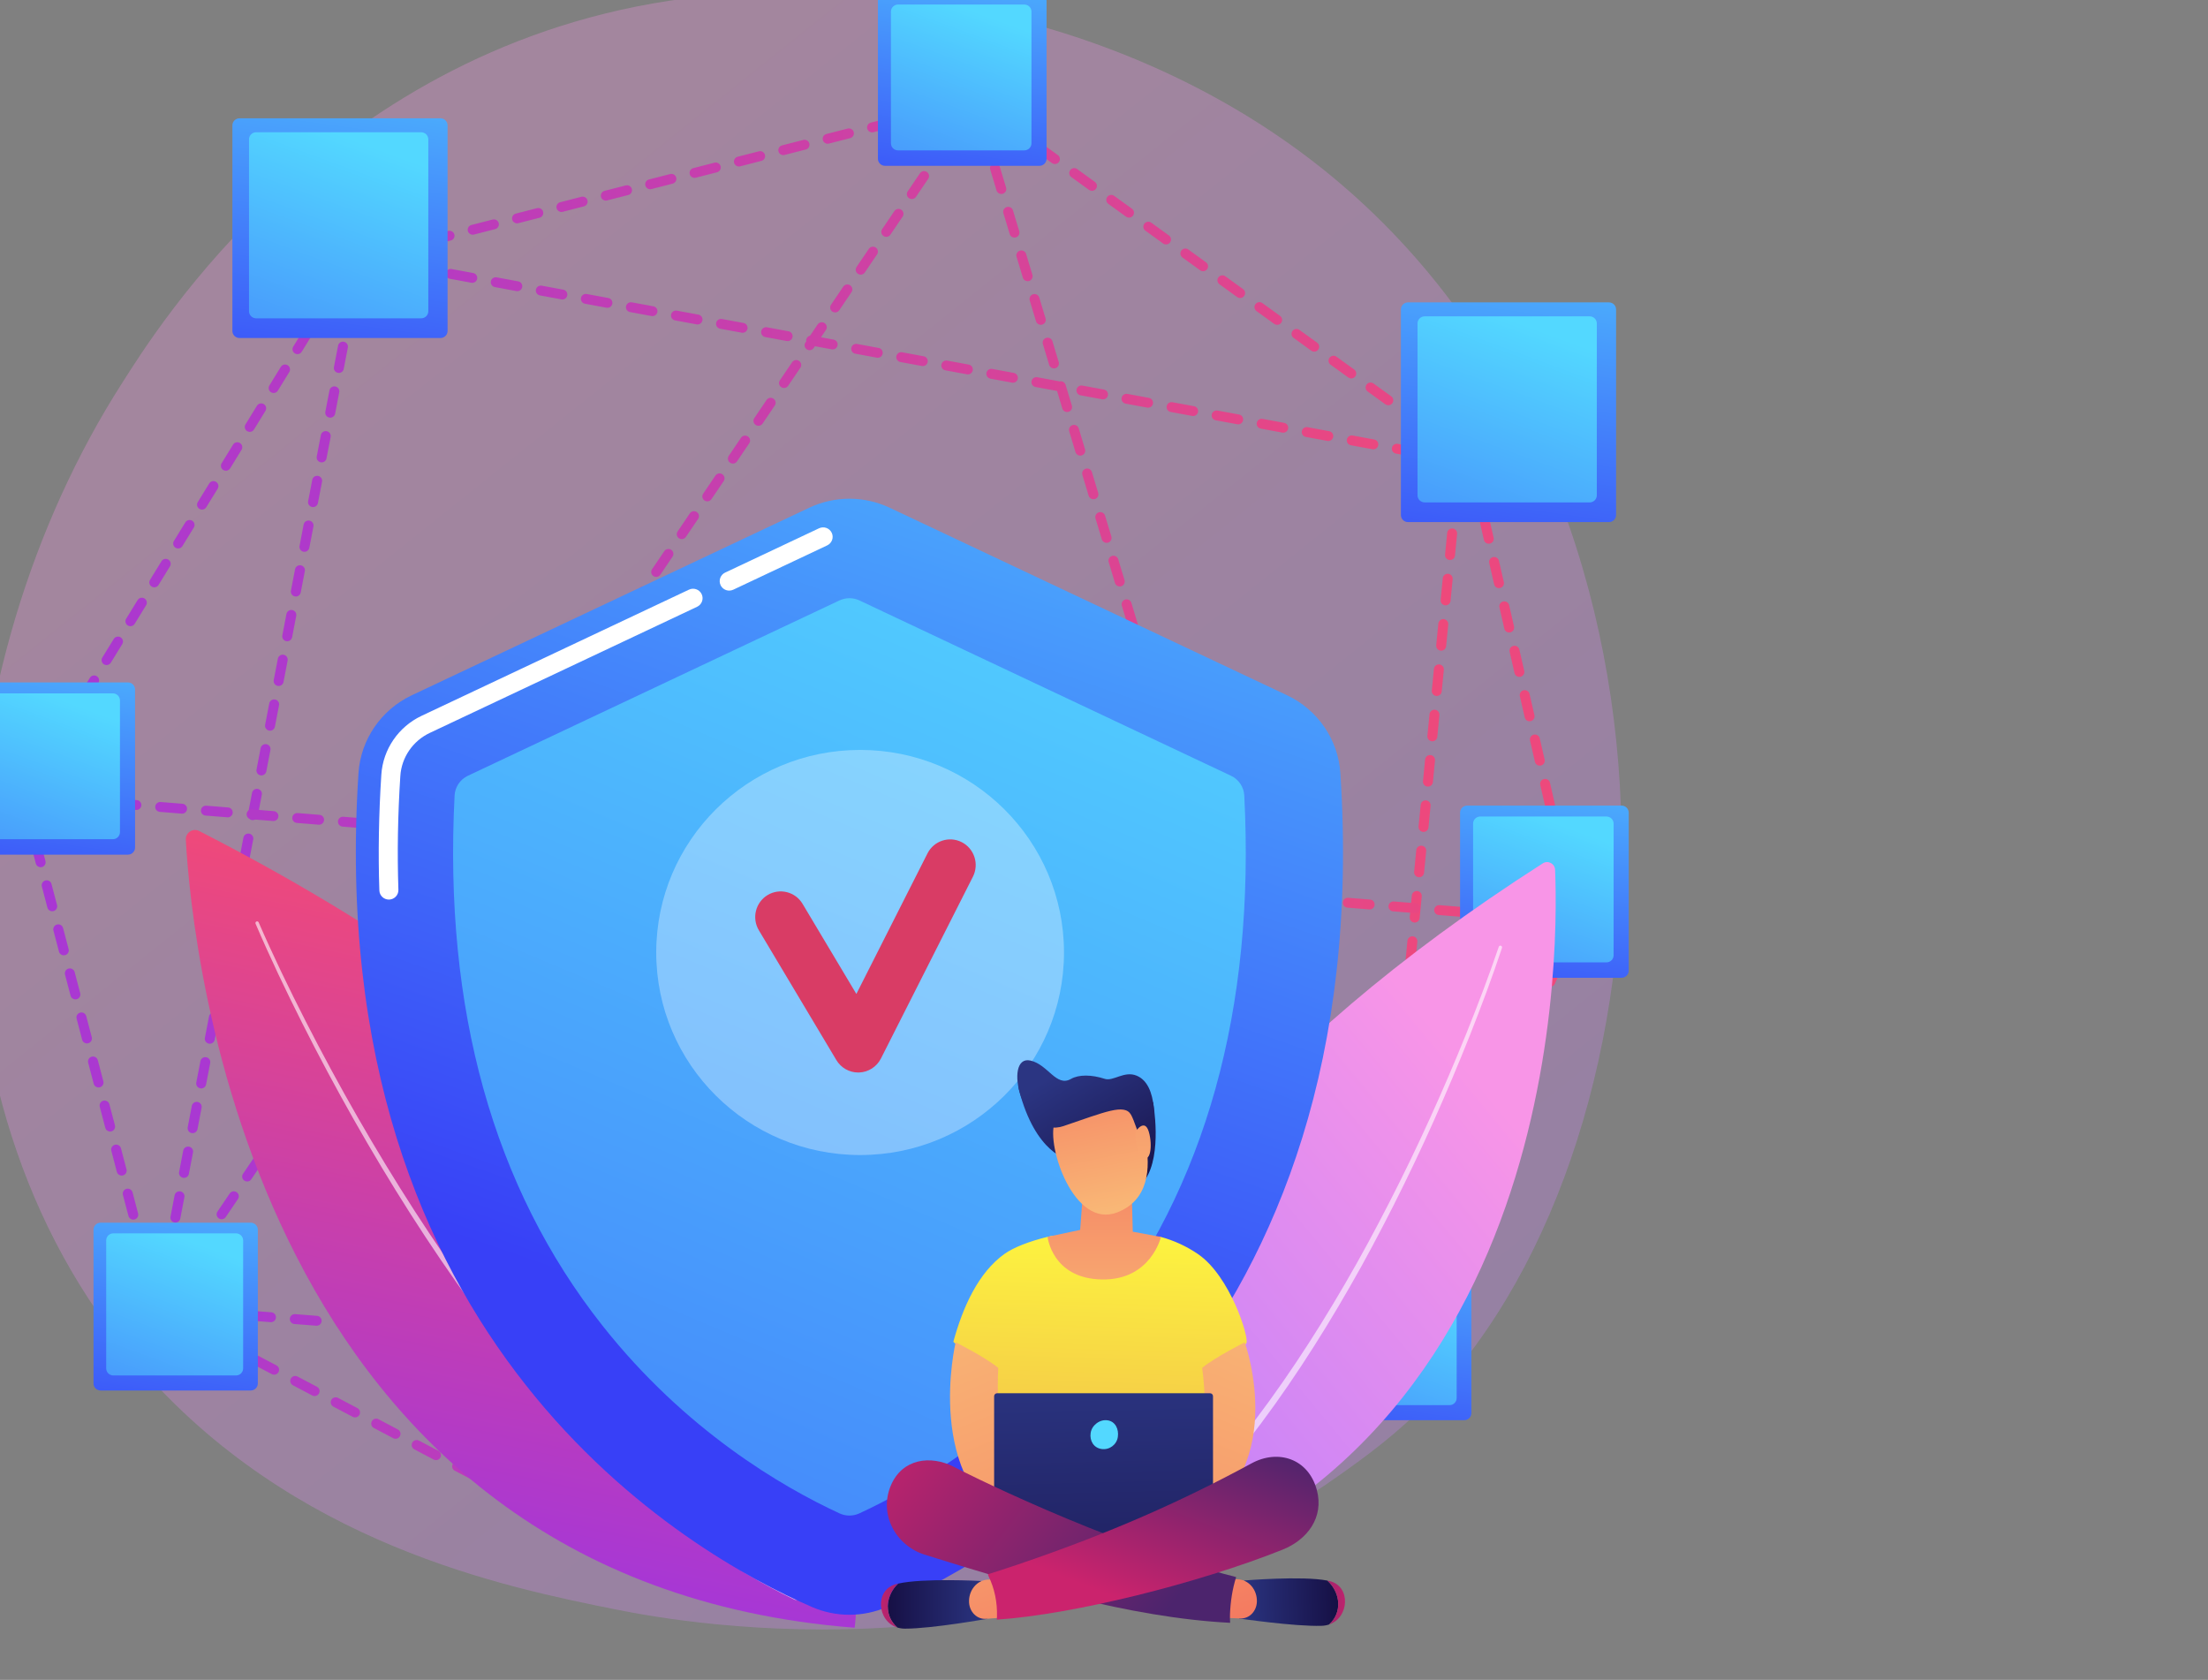
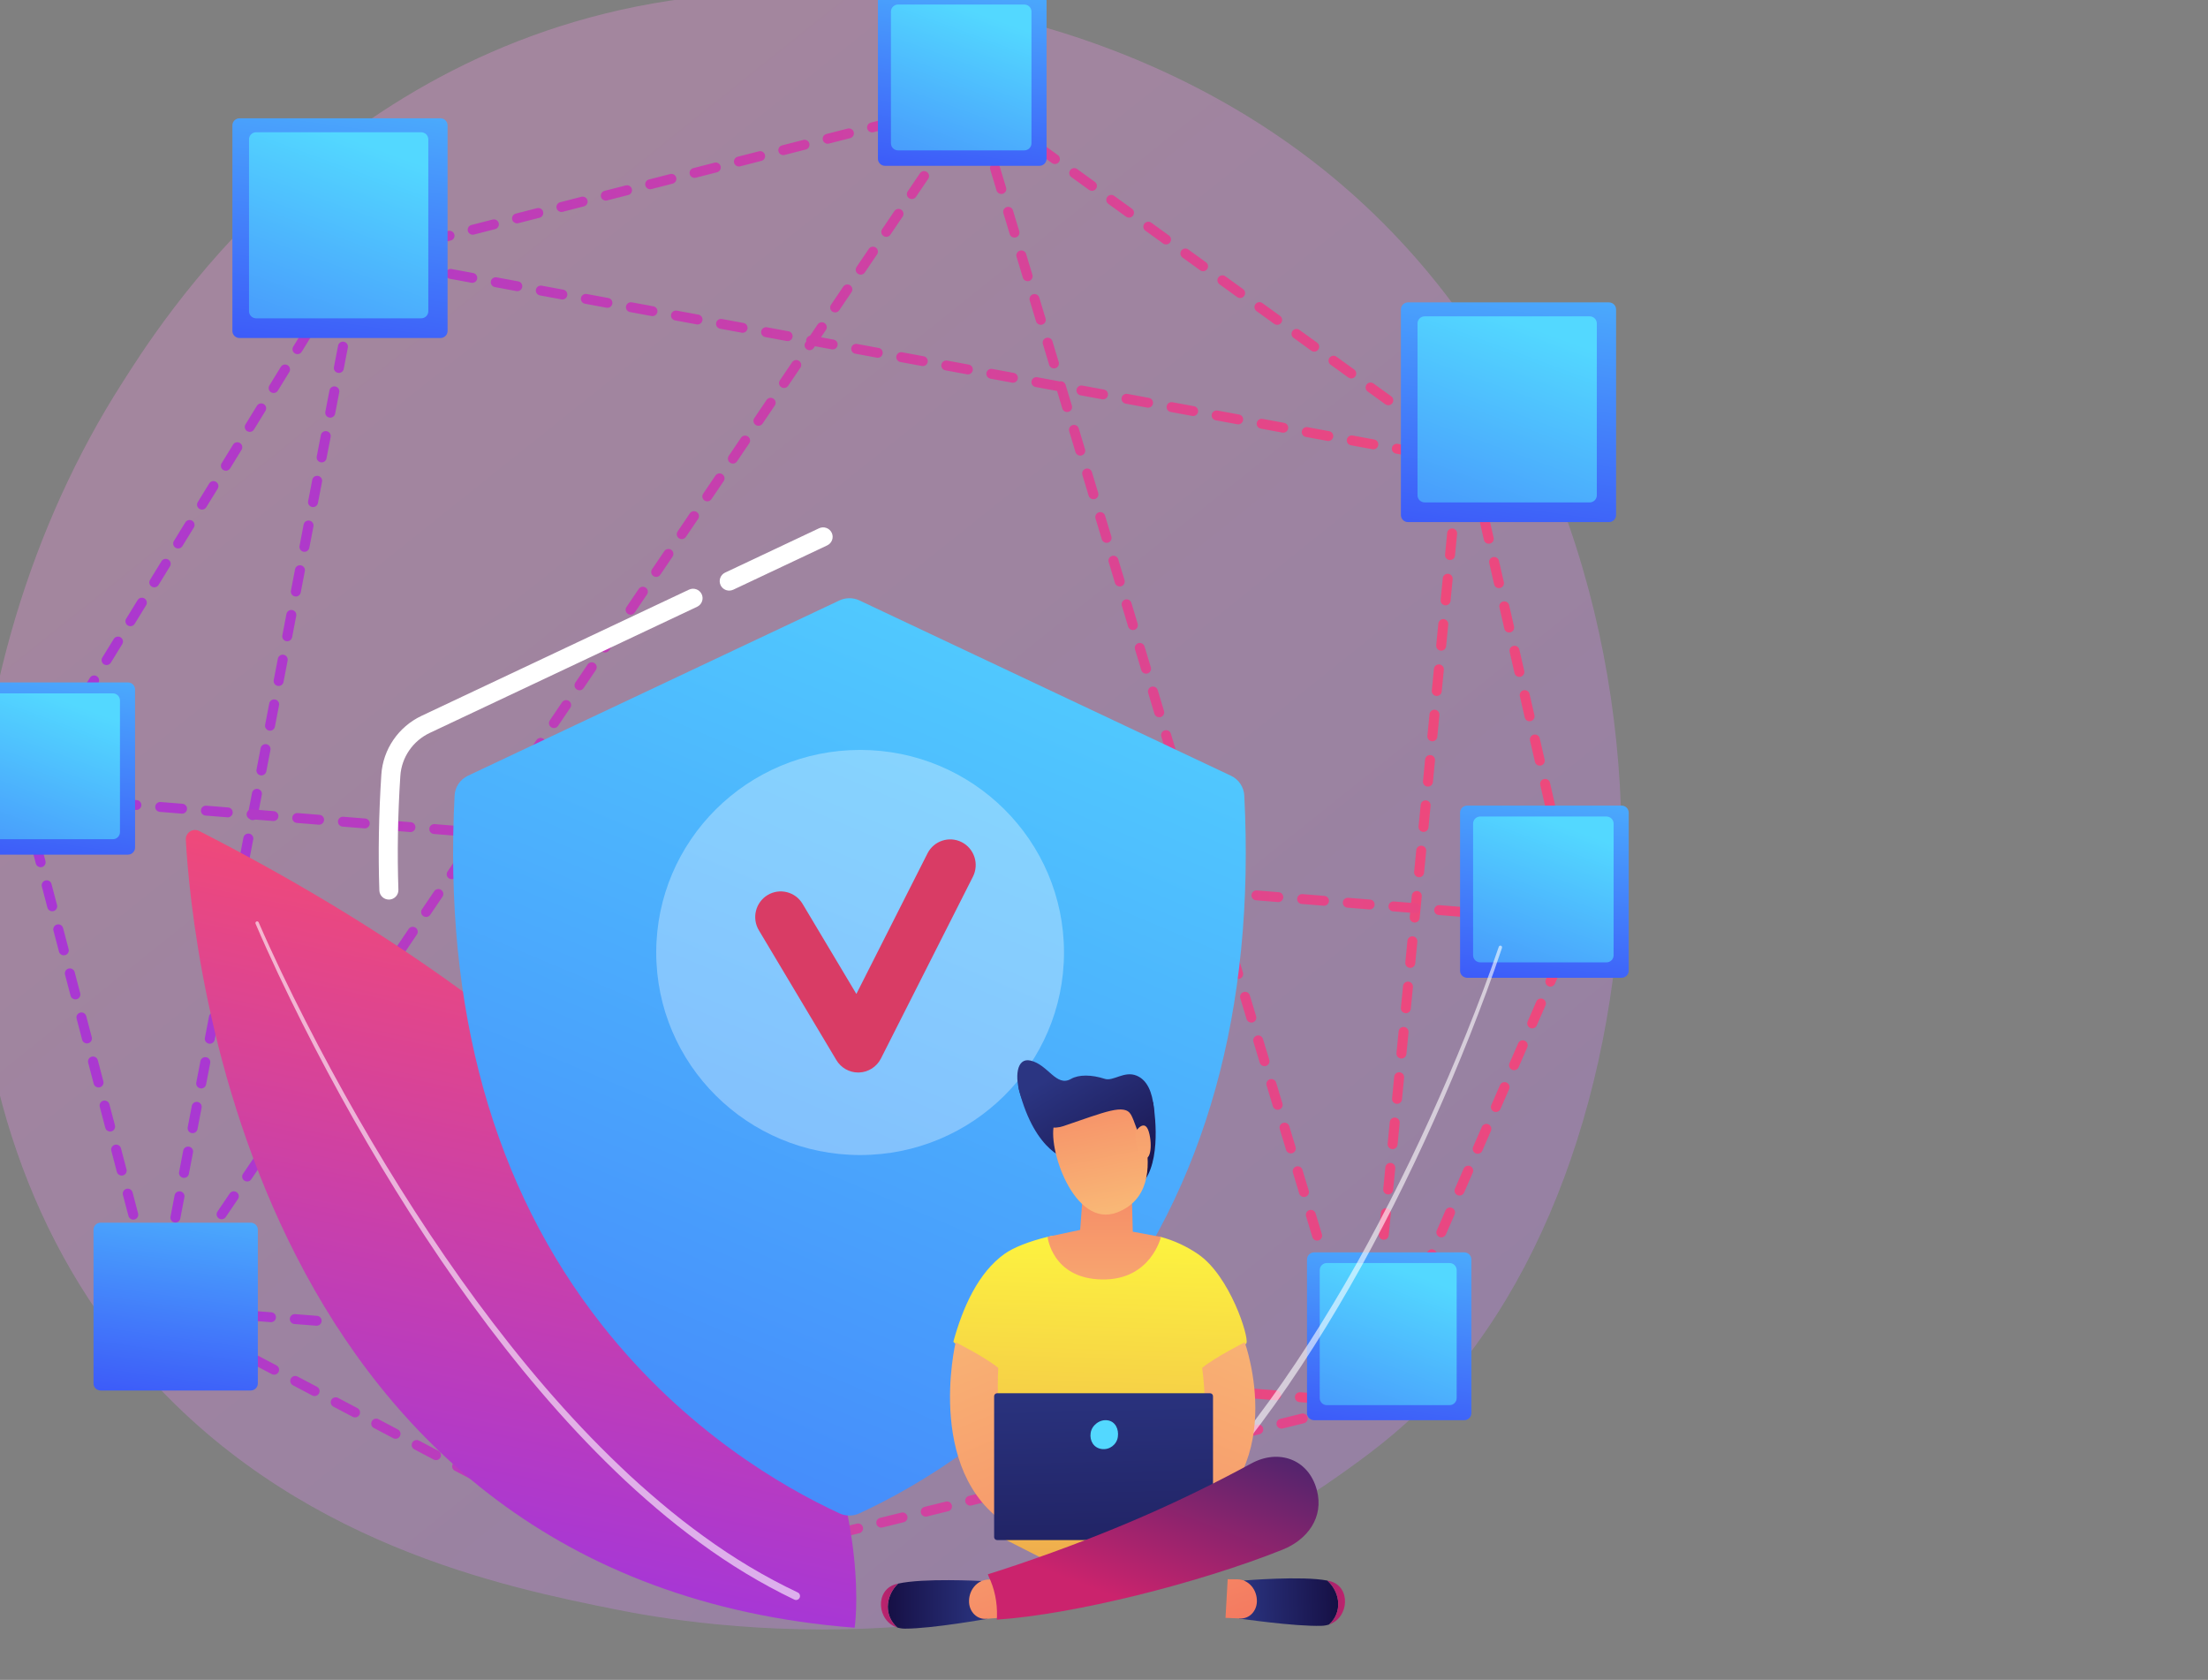
<svg xmlns="http://www.w3.org/2000/svg" width="163" height="124" viewBox="0 0 163 124" fill="none">
  <rect x="0" y="0" width="163" height="124" fill="#808080" stroke="none" />
  <g clip-path="url(#clip0_37_1721)">
    <g clip-path="url(#clip1_37_1721)">
      <path opacity="0.3" d="M105.62 103.274C103.123 105.876 100.761 107.553 98.895 108.879C76.957 124.459 50.999 119.917 45.482 118.808C37.335 117.171 21.588 114.005 10.203 100.753C-7.022 80.703 -4.34 49.116 9.021 28.265C11.465 24.451 24.374 3.282 50.612 -0.113C66.491 -2.167 85 1.977 98.404 13.092C126.541 36.425 124.538 83.561 105.62 103.274Z" fill="url(#paint0_linear_37_1721)" />
      <path d="M49.108 116.707C49.049 116.707 48.99 116.693 48.936 116.664L48.513 116.441C48.334 116.347 48.265 116.125 48.36 115.947C48.455 115.769 48.678 115.701 48.857 115.796L49.156 115.954L50.124 115.714C50.322 115.665 50.521 115.785 50.57 115.98C50.619 116.176 50.499 116.374 50.302 116.423L49.197 116.696C49.168 116.704 49.138 116.707 49.108 116.707H49.108ZM51.926 116.01C51.761 116.01 51.611 115.899 51.57 115.733C51.521 115.537 51.641 115.339 51.838 115.29L53.407 114.902C53.605 114.853 53.804 114.973 53.853 115.168C53.902 115.364 53.782 115.562 53.585 115.611L52.016 115.999C51.986 116.007 51.956 116.01 51.926 116.01H51.926ZM47.126 115.661C47.068 115.661 47.009 115.647 46.954 115.619L45.525 114.865C45.346 114.771 45.277 114.549 45.373 114.371C45.468 114.193 45.691 114.126 45.87 114.22L47.298 114.973C47.478 115.068 47.546 115.289 47.451 115.467C47.385 115.591 47.258 115.661 47.126 115.661H47.126ZM55.209 115.198C55.044 115.198 54.894 115.087 54.852 114.921C54.803 114.725 54.923 114.527 55.12 114.478L56.69 114.09C56.887 114.041 57.087 114.161 57.136 114.356C57.185 114.552 57.065 114.75 56.868 114.799L55.298 115.187C55.268 115.195 55.239 115.198 55.209 115.198H55.209ZM58.492 114.386C58.327 114.386 58.177 114.275 58.136 114.109C58.086 113.913 58.206 113.715 58.403 113.666L59.973 113.278C60.169 113.229 60.37 113.349 60.419 113.544C60.468 113.74 60.348 113.938 60.151 113.987L58.581 114.375C58.551 114.383 58.522 114.386 58.492 114.386H58.492ZM44.139 114.085C44.08 114.085 44.022 114.071 43.966 114.043L42.537 113.289C42.358 113.194 42.289 112.973 42.385 112.795C42.48 112.617 42.703 112.549 42.882 112.643L44.311 113.397C44.49 113.492 44.559 113.713 44.463 113.892C44.397 114.015 44.27 114.086 44.138 114.086L44.139 114.085ZM61.774 113.575C61.61 113.575 61.46 113.464 61.418 113.298C61.369 113.102 61.489 112.904 61.686 112.855L63.256 112.467C63.453 112.417 63.652 112.537 63.702 112.733C63.751 112.929 63.63 113.127 63.434 113.175L61.864 113.564C61.834 113.571 61.804 113.575 61.775 113.575H61.774ZM65.057 112.763C64.892 112.763 64.742 112.652 64.701 112.486C64.652 112.29 64.772 112.092 64.969 112.043L66.538 111.655C66.736 111.606 66.935 111.725 66.984 111.921C67.033 112.117 66.913 112.315 66.716 112.363L65.146 112.752C65.117 112.759 65.087 112.763 65.057 112.763H65.057ZM41.15 112.509C41.092 112.509 41.033 112.495 40.978 112.466L39.549 111.713C39.37 111.618 39.302 111.397 39.397 111.219C39.492 111.041 39.715 110.973 39.894 111.067L41.323 111.821C41.502 111.915 41.571 112.137 41.475 112.315C41.409 112.438 41.282 112.509 41.15 112.509H41.15ZM68.34 111.951C68.175 111.951 68.025 111.84 67.984 111.674C67.935 111.478 68.055 111.28 68.251 111.231L69.821 110.843C70.018 110.794 70.218 110.913 70.267 111.109C70.316 111.305 70.196 111.503 69.999 111.551L68.43 111.94C68.4 111.947 68.37 111.951 68.341 111.951H68.34ZM71.623 111.139C71.458 111.139 71.308 111.028 71.266 110.862C71.217 110.666 71.337 110.468 71.534 110.419L73.104 110.031C73.301 109.981 73.501 110.101 73.55 110.297C73.599 110.493 73.479 110.691 73.282 110.739L71.712 111.128C71.682 111.135 71.653 111.139 71.623 111.139H71.623ZM38.163 110.933C38.105 110.933 38.046 110.919 37.99 110.89L36.562 110.136C36.383 110.042 36.314 109.821 36.409 109.643C36.504 109.465 36.727 109.397 36.906 109.491L38.335 110.245C38.514 110.339 38.583 110.561 38.487 110.739C38.421 110.862 38.294 110.933 38.162 110.933H38.163ZM74.906 110.327C74.741 110.327 74.591 110.216 74.549 110.05C74.5 109.854 74.62 109.656 74.817 109.607L76.387 109.219C76.584 109.17 76.784 109.289 76.833 109.485C76.882 109.681 76.762 109.879 76.565 109.928L74.995 110.316C74.965 110.323 74.936 110.327 74.906 110.327H74.906ZM78.188 109.515C78.024 109.515 77.873 109.404 77.832 109.238C77.783 109.042 77.903 108.844 78.1 108.795L79.67 108.407C79.866 108.358 80.066 108.477 80.115 108.673C80.165 108.869 80.044 109.067 79.848 109.116L78.278 109.504C78.248 109.511 78.218 109.515 78.189 109.515H78.188ZM35.175 109.357C35.117 109.357 35.058 109.343 35.003 109.314L33.574 108.56C33.395 108.466 33.327 108.244 33.422 108.066C33.517 107.888 33.739 107.821 33.919 107.915L35.348 108.669C35.527 108.763 35.595 108.984 35.5 109.163C35.434 109.287 35.307 109.357 35.175 109.357V109.357ZM81.471 108.703C81.306 108.703 81.156 108.592 81.115 108.426C81.066 108.23 81.186 108.032 81.382 107.983L82.952 107.595C83.15 107.546 83.349 107.665 83.398 107.861C83.447 108.057 83.327 108.255 83.13 108.304L81.56 108.692C81.531 108.699 81.501 108.703 81.471 108.703H81.471ZM84.754 107.891C84.589 107.891 84.439 107.78 84.398 107.614C84.349 107.418 84.469 107.22 84.665 107.171L86.235 106.783C86.433 106.734 86.632 106.853 86.681 107.049C86.73 107.245 86.61 107.443 86.413 107.492L84.844 107.88C84.814 107.887 84.784 107.891 84.754 107.891H84.754ZM32.187 107.78C32.129 107.78 32.07 107.766 32.015 107.738L30.586 106.984C30.407 106.889 30.339 106.668 30.434 106.49C30.529 106.312 30.752 106.244 30.931 106.339L32.36 107.092C32.539 107.187 32.607 107.408 32.512 107.587C32.446 107.71 32.319 107.781 32.187 107.781L32.187 107.78ZM88.037 107.079C87.872 107.079 87.722 106.968 87.68 106.802C87.631 106.606 87.751 106.408 87.948 106.359L89.518 105.971C89.715 105.922 89.915 106.041 89.964 106.237C90.013 106.433 89.893 106.631 89.696 106.68L88.126 107.068C88.096 107.075 88.067 107.079 88.037 107.079H88.037ZM91.319 106.267C91.154 106.267 91.005 106.156 90.963 105.99C90.914 105.794 91.034 105.596 91.231 105.547L92.801 105.159C92.998 105.11 93.197 105.229 93.246 105.425C93.295 105.621 93.175 105.819 92.979 105.868L91.409 106.256C91.379 106.263 91.349 106.267 91.32 106.267H91.319ZM29.199 106.204C29.141 106.204 29.082 106.19 29.027 106.162L27.598 105.407C27.419 105.313 27.351 105.092 27.446 104.913C27.541 104.735 27.764 104.667 27.943 104.762L29.372 105.516C29.551 105.611 29.62 105.832 29.524 106.01C29.458 106.134 29.331 106.205 29.199 106.205L29.199 106.204ZM94.602 105.455C94.438 105.455 94.287 105.344 94.246 105.178C94.197 104.982 94.317 104.784 94.514 104.735L96.084 104.347C96.28 104.298 96.48 104.417 96.529 104.613C96.579 104.809 96.458 105.007 96.262 105.056L94.692 105.444C94.662 105.451 94.632 105.455 94.603 105.455H94.602ZM97.885 104.643C97.72 104.643 97.57 104.532 97.529 104.366C97.48 104.17 97.6 103.972 97.796 103.923L99.366 103.535C99.564 103.486 99.763 103.605 99.812 103.801C99.861 103.997 99.741 104.195 99.544 104.244L97.974 104.632C97.945 104.639 97.915 104.643 97.885 104.643H97.885ZM26.212 104.628C26.153 104.628 26.095 104.614 26.039 104.585L24.61 103.831C24.431 103.737 24.363 103.516 24.458 103.338C24.553 103.16 24.775 103.092 24.955 103.186L26.384 103.94C26.563 104.034 26.631 104.255 26.536 104.434C26.47 104.557 26.343 104.628 26.211 104.628H26.212ZM101.038 103.679C100.989 103.679 100.94 103.669 100.892 103.649C100.706 103.568 100.62 103.354 100.7 103.168L101.342 101.693C101.423 101.508 101.639 101.422 101.825 101.502C102.012 101.582 102.098 101.797 102.017 101.982L101.376 103.458C101.316 103.596 101.18 103.679 101.038 103.679ZM23.224 103.052C23.166 103.052 23.107 103.038 23.052 103.009L21.623 102.255C21.444 102.161 21.375 101.94 21.471 101.762C21.566 101.584 21.789 101.516 21.967 101.61L23.396 102.364C23.576 102.458 23.644 102.679 23.549 102.857C23.483 102.981 23.355 103.052 23.224 103.052H23.224ZM20.236 101.475C20.178 101.475 20.119 101.461 20.064 101.433L18.635 100.678C18.456 100.584 18.387 100.363 18.483 100.184C18.578 100.006 18.8 99.939 18.98 100.033L20.409 100.787C20.588 100.882 20.657 101.103 20.561 101.281C20.495 101.405 20.368 101.476 20.236 101.476L20.236 101.475ZM102.379 100.594C102.331 100.594 102.281 100.584 102.234 100.564C102.048 100.483 101.962 100.269 102.042 100.083L102.684 98.608C102.764 98.423 102.981 98.337 103.167 98.417C103.353 98.497 103.439 98.712 103.359 98.897L102.717 100.373C102.657 100.511 102.522 100.594 102.379 100.594ZM17.248 99.899C17.19 99.899 17.131 99.885 17.076 99.856L15.647 99.103C15.467 99.008 15.399 98.787 15.494 98.609C15.59 98.431 15.812 98.363 15.991 98.458L17.42 99.211C17.6 99.306 17.668 99.527 17.573 99.705C17.507 99.829 17.38 99.899 17.248 99.899H17.248ZM14.261 98.323C14.202 98.323 14.143 98.309 14.088 98.28L12.659 97.526C12.48 97.432 12.412 97.211 12.507 97.033C12.602 96.855 12.825 96.787 13.004 96.881L14.433 97.635C14.613 97.729 14.681 97.95 14.586 98.129C14.52 98.252 14.392 98.323 14.261 98.323ZM103.72 97.508C103.672 97.508 103.622 97.499 103.575 97.478C103.389 97.398 103.303 97.183 103.383 96.998L104.025 95.523C104.105 95.338 104.321 95.252 104.508 95.332C104.694 95.412 104.78 95.627 104.7 95.812L104.058 97.288C103.998 97.426 103.863 97.508 103.72 97.508ZM11.547 96.531C11.384 96.531 11.235 96.422 11.192 96.258L10.783 94.703C10.732 94.508 10.85 94.308 11.046 94.257C11.242 94.206 11.443 94.323 11.495 94.518L11.903 96.073C11.955 96.269 11.837 96.468 11.641 96.519C11.609 96.528 11.578 96.531 11.547 96.531ZM105.062 94.423C105.013 94.423 104.964 94.413 104.917 94.393C104.73 94.313 104.644 94.098 104.725 93.913L105.366 92.437C105.447 92.252 105.663 92.166 105.85 92.247C106.036 92.327 106.122 92.541 106.042 92.727L105.4 94.202C105.34 94.34 105.204 94.423 105.062 94.423ZM10.693 93.279C10.53 93.279 10.38 93.17 10.337 93.006L9.928 91.451C9.877 91.256 9.995 91.056 10.191 91.005C10.388 90.954 10.589 91.071 10.64 91.267L11.049 92.822C11.1 93.017 10.983 93.217 10.786 93.267C10.755 93.276 10.724 93.279 10.693 93.279ZM106.404 91.338C106.355 91.338 106.305 91.328 106.258 91.308C106.072 91.228 105.986 91.013 106.067 90.828L106.708 89.352C106.789 89.167 107.005 89.081 107.192 89.162C107.378 89.242 107.464 89.457 107.384 89.642L106.742 91.117C106.682 91.255 106.546 91.338 106.404 91.338H106.404ZM9.838 90.028C9.674 90.028 9.525 89.919 9.482 89.754L9.073 88.199C9.022 88.004 9.14 87.805 9.336 87.754C9.532 87.703 9.734 87.82 9.785 88.015L10.194 89.57C10.245 89.765 10.127 89.965 9.931 90.016C9.9 90.024 9.869 90.028 9.838 90.028ZM107.745 88.253C107.696 88.253 107.647 88.243 107.6 88.223C107.413 88.143 107.327 87.928 107.408 87.743L108.049 86.267C108.13 86.082 108.346 85.997 108.533 86.076C108.719 86.157 108.805 86.371 108.725 86.557L108.083 88.032C108.023 88.17 107.888 88.253 107.745 88.253ZM8.983 86.776C8.82 86.776 8.67 86.667 8.627 86.503L8.219 84.948C8.167 84.753 8.285 84.553 8.482 84.502C8.678 84.451 8.879 84.568 8.93 84.763L9.339 86.319C9.39 86.514 9.273 86.713 9.076 86.764C9.045 86.773 9.014 86.776 8.983 86.776ZM109.087 85.168C109.038 85.168 108.988 85.158 108.941 85.138C108.755 85.058 108.669 84.843 108.749 84.658L109.391 83.182C109.471 82.997 109.688 82.911 109.874 82.991C110.06 83.072 110.146 83.286 110.066 83.472L109.425 84.947C109.365 85.085 109.229 85.168 109.087 85.168ZM8.128 83.524C7.965 83.524 7.816 83.415 7.773 83.251L7.364 81.696C7.313 81.501 7.431 81.301 7.627 81.25C7.824 81.199 8.024 81.317 8.076 81.512L8.485 83.067C8.536 83.262 8.418 83.462 8.222 83.513C8.191 83.521 8.159 83.524 8.128 83.524ZM110.428 82.083C110.38 82.083 110.33 82.073 110.283 82.053C110.096 81.973 110.011 81.758 110.091 81.573L110.732 80.097C110.813 79.912 111.029 79.827 111.216 79.907C111.402 79.987 111.488 80.202 111.408 80.387L110.766 81.862C110.706 82.001 110.571 82.083 110.428 82.083V82.083ZM7.274 80.272C7.111 80.272 6.961 80.164 6.918 79.999L6.509 78.444C6.458 78.249 6.576 78.049 6.772 77.999C6.969 77.948 7.17 78.065 7.221 78.26L7.63 79.815C7.681 80.01 7.563 80.21 7.367 80.261C7.336 80.269 7.305 80.272 7.274 80.272ZM111.77 78.997C111.721 78.997 111.672 78.988 111.624 78.967C111.438 78.887 111.352 78.672 111.432 78.487L112.074 77.012C112.155 76.826 112.371 76.741 112.557 76.821C112.744 76.901 112.829 77.116 112.749 77.301L112.108 78.777C112.048 78.915 111.912 78.997 111.77 78.997ZM6.419 77.021C6.256 77.021 6.107 76.912 6.064 76.748L5.655 75.193C5.603 74.998 5.721 74.798 5.918 74.747C6.114 74.696 6.315 74.813 6.366 75.008L6.775 76.564C6.827 76.759 6.709 76.959 6.512 77.009C6.481 77.018 6.45 77.021 6.419 77.021ZM113.111 75.912C113.063 75.912 113.013 75.903 112.966 75.882C112.779 75.802 112.694 75.587 112.774 75.402L113.415 73.927C113.496 73.742 113.713 73.656 113.899 73.736C114.085 73.816 114.171 74.031 114.091 74.216L113.449 75.692C113.389 75.83 113.254 75.913 113.111 75.913V75.912ZM5.564 73.769C5.401 73.769 5.252 73.66 5.209 73.496L4.8 71.941C4.749 71.746 4.867 71.546 5.063 71.495C5.26 71.445 5.461 71.562 5.512 71.757L5.921 73.312C5.972 73.507 5.854 73.707 5.658 73.758C5.627 73.766 5.596 73.769 5.564 73.769ZM114.453 72.827C114.404 72.827 114.355 72.818 114.307 72.797C114.121 72.717 114.035 72.502 114.115 72.317L114.757 70.841C114.838 70.656 115.054 70.571 115.24 70.651C115.427 70.731 115.513 70.945 115.432 71.131L114.791 72.606C114.731 72.745 114.595 72.827 114.453 72.827ZM4.71 70.518C4.546 70.518 4.397 70.409 4.354 70.245L3.945 68.69C3.894 68.495 4.012 68.295 4.208 68.244C4.405 68.193 4.606 68.31 4.657 68.505L5.066 70.06C5.117 70.255 5 70.455 4.803 70.506C4.772 70.514 4.741 70.518 4.71 70.518ZM115.794 69.742C115.745 69.742 115.696 69.733 115.648 69.712C115.462 69.632 115.376 69.417 115.456 69.232L116.008 67.963L115.964 67.771C115.919 67.574 116.043 67.379 116.241 67.334C116.438 67.288 116.636 67.412 116.681 67.608L116.728 67.812C116.728 67.812 116.728 67.813 116.729 67.814L116.752 67.917C116.77 67.992 116.762 68.072 116.731 68.143L116.132 69.522C116.072 69.66 115.936 69.743 115.794 69.743V69.742ZM3.855 67.266C3.692 67.266 3.542 67.157 3.499 66.993L3.09 65.438C3.039 65.243 3.157 65.043 3.353 64.992C3.55 64.941 3.751 65.058 3.802 65.254L4.211 66.809C4.262 67.004 4.144 67.204 3.948 67.254C3.917 67.263 3.886 67.266 3.855 67.266ZM115.93 66.346C115.762 66.346 115.611 66.231 115.572 66.062L115.211 64.495C115.166 64.298 115.29 64.102 115.488 64.058C115.685 64.012 115.883 64.135 115.928 64.332L116.289 65.899C116.334 66.096 116.21 66.292 116.012 66.337C115.985 66.343 115.957 66.346 115.93 66.346ZM3 64.014C2.837 64.014 2.688 63.906 2.645 63.741L2.236 62.186C2.185 61.991 2.302 61.791 2.499 61.74C2.695 61.69 2.896 61.806 2.948 62.002L3.356 63.557C3.408 63.752 3.29 63.952 3.093 64.003C3.062 64.011 3.031 64.014 3.001 64.014H3ZM115.176 63.069C115.009 63.069 114.857 62.954 114.818 62.785L114.458 61.218C114.413 61.022 114.536 60.826 114.735 60.781C114.932 60.736 115.129 60.859 115.175 61.056L115.535 62.623C115.58 62.819 115.457 63.015 115.259 63.06C115.231 63.066 115.204 63.069 115.176 63.069ZM2.146 60.763C1.982 60.763 1.833 60.654 1.79 60.49L1.381 58.935C1.33 58.74 1.447 58.54 1.644 58.489C1.841 58.438 2.042 58.555 2.093 58.75L2.502 60.306C2.553 60.501 2.436 60.7 2.239 60.751C2.208 60.76 2.177 60.763 2.146 60.763ZM114.423 59.793C114.255 59.793 114.104 59.678 114.065 59.509L113.705 57.942C113.66 57.745 113.783 57.55 113.981 57.505C114.179 57.459 114.376 57.583 114.422 57.779L114.782 59.346C114.827 59.543 114.703 59.739 114.505 59.784C114.478 59.79 114.45 59.793 114.423 59.793ZM2.581 57.7C2.516 57.7 2.45 57.682 2.39 57.646C2.216 57.541 2.162 57.316 2.268 57.144L3.111 55.772C3.217 55.599 3.443 55.545 3.616 55.65C3.789 55.755 3.844 55.98 3.738 56.152L2.895 57.525C2.826 57.638 2.705 57.7 2.581 57.7ZM113.67 56.517C113.502 56.517 113.351 56.402 113.312 56.233L112.951 54.666C112.906 54.469 113.03 54.273 113.228 54.228C113.425 54.184 113.623 54.307 113.668 54.503L114.029 56.07C114.074 56.267 113.95 56.463 113.752 56.508C113.724 56.514 113.697 56.517 113.67 56.517ZM4.343 54.831C4.278 54.831 4.211 54.814 4.152 54.778C3.978 54.673 3.924 54.447 4.03 54.276L4.872 52.903C4.978 52.731 5.205 52.676 5.378 52.782C5.551 52.887 5.606 53.112 5.5 53.284L4.657 54.656C4.588 54.769 4.467 54.831 4.343 54.831ZM112.917 53.241C112.749 53.241 112.598 53.126 112.559 52.957L112.198 51.39C112.153 51.193 112.277 50.997 112.475 50.952C112.673 50.907 112.87 51.03 112.915 51.227L113.276 52.794C113.321 52.991 113.197 53.187 112.999 53.231C112.971 53.238 112.944 53.241 112.917 53.241ZM6.105 51.962C6.04 51.962 5.973 51.944 5.914 51.908C5.74 51.803 5.685 51.578 5.791 51.406L6.634 50.034C6.74 49.862 6.966 49.807 7.14 49.913C7.313 50.018 7.368 50.243 7.262 50.415L6.419 51.787C6.35 51.9 6.229 51.962 6.105 51.962ZM112.163 49.964C111.995 49.964 111.844 49.849 111.805 49.68L111.445 48.113C111.4 47.916 111.523 47.721 111.722 47.676C111.919 47.63 112.116 47.754 112.162 47.95L112.522 49.517C112.567 49.714 112.444 49.91 112.246 49.955C112.218 49.961 112.19 49.964 112.163 49.964ZM7.867 49.093C7.801 49.093 7.735 49.076 7.676 49.04C7.502 48.935 7.447 48.71 7.553 48.538L8.396 47.166C8.502 46.993 8.728 46.939 8.901 47.044C9.075 47.149 9.13 47.374 9.024 47.546L8.181 48.918C8.112 49.031 7.991 49.093 7.867 49.093ZM111.41 46.688C111.242 46.688 111.091 46.573 111.052 46.404L110.692 44.837C110.646 44.64 110.77 44.444 110.968 44.4C111.166 44.355 111.363 44.477 111.409 44.674L111.769 46.241C111.814 46.438 111.69 46.634 111.492 46.679C111.465 46.685 111.437 46.688 111.41 46.688H111.41ZM9.628 46.224C9.563 46.224 9.497 46.207 9.437 46.171C9.264 46.066 9.209 45.841 9.315 45.669L10.158 44.296C10.264 44.124 10.49 44.069 10.663 44.175C10.837 44.28 10.892 44.505 10.786 44.677L9.943 46.049C9.873 46.162 9.752 46.224 9.628 46.224ZM110.657 43.412C110.489 43.412 110.338 43.297 110.299 43.128L109.939 41.561C109.894 41.364 110.017 41.168 110.215 41.123C110.413 41.078 110.61 41.201 110.656 41.398L111.016 42.965C111.061 43.162 110.937 43.358 110.739 43.403C110.712 43.409 110.684 43.412 110.657 43.412ZM11.39 43.355C11.325 43.355 11.259 43.338 11.199 43.301C11.026 43.197 10.971 42.971 11.077 42.8L11.92 41.427C12.026 41.255 12.252 41.2 12.425 41.306C12.599 41.411 12.653 41.636 12.547 41.808L11.704 43.18C11.635 43.293 11.514 43.355 11.39 43.355ZM13.152 40.486C13.087 40.486 13.021 40.469 12.961 40.433C12.787 40.328 12.733 40.103 12.839 39.931L13.682 38.559C13.787 38.386 14.014 38.332 14.187 38.437C14.36 38.542 14.415 38.767 14.309 38.939L13.466 40.311C13.397 40.424 13.276 40.486 13.152 40.486ZM109.904 40.136C109.736 40.136 109.585 40.021 109.546 39.852L109.185 38.285C109.14 38.088 109.264 37.892 109.462 37.847C109.659 37.802 109.857 37.925 109.902 38.122L110.263 39.689C110.308 39.886 110.184 40.081 109.986 40.126C109.958 40.133 109.931 40.136 109.904 40.136ZM14.914 37.617C14.848 37.617 14.782 37.6 14.723 37.564C14.549 37.459 14.495 37.234 14.6 37.062L15.443 35.69C15.549 35.517 15.775 35.463 15.948 35.568C16.122 35.673 16.177 35.898 16.071 36.07L15.228 37.442C15.159 37.555 15.038 37.617 14.914 37.617ZM109.15 36.859C108.982 36.859 108.831 36.744 108.792 36.575L108.432 35.008C108.387 34.811 108.51 34.615 108.708 34.571C108.906 34.525 109.103 34.648 109.149 34.845L109.509 36.412C109.554 36.609 109.431 36.805 109.233 36.85C109.205 36.856 109.177 36.859 109.151 36.859H109.15ZM16.675 34.748C16.61 34.748 16.544 34.731 16.484 34.695C16.311 34.59 16.256 34.365 16.362 34.193L17.205 32.82C17.31 32.648 17.537 32.593 17.71 32.699C17.884 32.804 17.939 33.029 17.832 33.201L16.99 34.573C16.92 34.686 16.799 34.748 16.675 34.748ZM107.956 33.872C107.881 33.872 107.805 33.849 107.74 33.802L106.432 32.856C106.268 32.737 106.232 32.508 106.351 32.345C106.471 32.182 106.701 32.146 106.865 32.265L108.173 33.211C108.337 33.33 108.373 33.559 108.254 33.722C108.182 33.819 108.069 33.872 107.956 33.872ZM105.222 31.893C105.147 31.893 105.071 31.87 105.006 31.823L103.698 30.877C103.533 30.758 103.497 30.529 103.617 30.367C103.737 30.203 103.967 30.168 104.131 30.287L105.439 31.233C105.603 31.351 105.639 31.58 105.519 31.743C105.447 31.841 105.335 31.893 105.222 31.893ZM18.437 31.879C18.372 31.879 18.306 31.862 18.246 31.826C18.073 31.721 18.018 31.495 18.124 31.324L18.967 29.951C19.073 29.779 19.299 29.724 19.472 29.83C19.645 29.935 19.7 30.16 19.594 30.332L18.751 31.704C18.682 31.817 18.561 31.879 18.437 31.879ZM102.487 29.915C102.412 29.915 102.336 29.892 102.271 29.845L100.963 28.898C100.799 28.78 100.763 28.551 100.882 28.388C101.002 28.225 101.232 28.189 101.396 28.308L102.704 29.254C102.868 29.373 102.904 29.602 102.784 29.765C102.712 29.862 102.6 29.915 102.487 29.915ZM20.199 29.01C20.134 29.01 20.068 28.993 20.008 28.957C19.834 28.852 19.78 28.627 19.886 28.455L20.729 27.083C20.834 26.91 21.061 26.856 21.234 26.961C21.407 27.066 21.462 27.291 21.356 27.463L20.513 28.835C20.444 28.948 20.323 29.01 20.199 29.01ZM99.752 27.936C99.677 27.936 99.601 27.913 99.536 27.866L98.228 26.92C98.064 26.801 98.028 26.572 98.147 26.41C98.267 26.246 98.497 26.21 98.661 26.329L99.969 27.276C100.133 27.394 100.169 27.623 100.05 27.786C99.978 27.884 99.865 27.936 99.752 27.936ZM21.961 26.141C21.896 26.141 21.829 26.124 21.77 26.088C21.596 25.983 21.541 25.758 21.648 25.586L22.49 24.213C22.596 24.041 22.823 23.987 22.996 24.092C23.169 24.197 23.224 24.422 23.118 24.594L22.275 25.966C22.206 26.079 22.085 26.141 21.961 26.141ZM97.018 25.958C96.943 25.958 96.867 25.935 96.802 25.887L95.494 24.941C95.329 24.823 95.293 24.594 95.413 24.431C95.533 24.268 95.763 24.232 95.927 24.351L97.235 25.297C97.399 25.416 97.435 25.645 97.315 25.807C97.243 25.905 97.131 25.958 97.018 25.958ZM94.283 23.979C94.208 23.979 94.132 23.957 94.067 23.909L92.759 22.963C92.595 22.844 92.559 22.616 92.678 22.453C92.798 22.29 93.028 22.254 93.192 22.373L94.5 23.319C94.664 23.438 94.7 23.666 94.58 23.829C94.509 23.927 94.396 23.979 94.283 23.979ZM23.723 23.272C23.657 23.272 23.591 23.255 23.532 23.219C23.358 23.114 23.303 22.889 23.409 22.717L24.252 21.344C24.358 21.172 24.584 21.117 24.758 21.223C24.931 21.328 24.986 21.553 24.88 21.725L24.037 23.097C23.968 23.21 23.847 23.272 23.723 23.272ZM91.549 22C91.474 22 91.398 21.978 91.332 21.93L90.025 20.984C89.86 20.866 89.824 20.637 89.944 20.474C90.064 20.311 90.294 20.275 90.458 20.394L91.765 21.34C91.93 21.459 91.966 21.687 91.846 21.85C91.774 21.948 91.662 22 91.549 22ZM25.485 20.404C25.419 20.404 25.353 20.386 25.294 20.35C25.12 20.245 25.065 20.02 25.171 19.848L25.657 19.057C25.707 18.976 25.786 18.917 25.879 18.893L26.543 18.723C26.739 18.673 26.94 18.791 26.99 18.986C27.041 19.181 26.923 19.38 26.726 19.431L26.207 19.564L25.799 20.228C25.73 20.341 25.609 20.403 25.485 20.403L25.485 20.404ZM88.814 20.022C88.739 20.022 88.663 20 88.598 19.952L87.29 19.006C87.126 18.887 87.09 18.659 87.209 18.496C87.329 18.332 87.559 18.297 87.723 18.416L89.031 19.362C89.195 19.48 89.231 19.709 89.111 19.872C89.039 19.97 88.927 20.022 88.814 20.022ZM28.343 19.005C28.179 19.005 28.03 18.895 27.987 18.73C27.936 18.535 28.055 18.336 28.251 18.285L29.818 17.884C30.015 17.834 30.215 17.951 30.266 18.147C30.317 18.342 30.198 18.541 30.002 18.591L28.435 18.993C28.404 19.001 28.373 19.005 28.343 19.005ZM31.619 18.165C31.455 18.165 31.306 18.056 31.263 17.891C31.212 17.695 31.331 17.497 31.527 17.446L33.094 17.045C33.291 16.995 33.491 17.112 33.542 17.307C33.593 17.503 33.475 17.702 33.278 17.752L31.711 18.154C31.68 18.161 31.649 18.165 31.619 18.165ZM86.079 18.043C86.004 18.043 85.929 18.021 85.863 17.973L84.555 17.027C84.391 16.908 84.355 16.68 84.475 16.517C84.594 16.354 84.825 16.318 84.989 16.437L86.296 17.383C86.461 17.502 86.497 17.73 86.377 17.893C86.305 17.991 86.193 18.043 86.079 18.043ZM34.895 17.326C34.731 17.326 34.582 17.217 34.539 17.052C34.488 16.856 34.606 16.657 34.803 16.607L36.37 16.205C36.566 16.155 36.767 16.272 36.818 16.468C36.868 16.663 36.75 16.862 36.553 16.913L34.987 17.314C34.956 17.322 34.925 17.326 34.895 17.326ZM38.17 16.486C38.007 16.486 37.857 16.377 37.814 16.212C37.764 16.017 37.882 15.818 38.079 15.767L39.645 15.366C39.843 15.315 40.042 15.433 40.093 15.628C40.144 15.824 40.026 16.023 39.829 16.073L38.262 16.475C38.231 16.483 38.2 16.486 38.17 16.486ZM83.345 16.065C83.27 16.065 83.194 16.042 83.129 15.995L81.821 15.049C81.656 14.93 81.62 14.701 81.74 14.539C81.86 14.375 82.09 14.34 82.254 14.459L83.561 15.405C83.726 15.523 83.762 15.752 83.642 15.915C83.57 16.013 83.458 16.065 83.345 16.065ZM41.446 15.647C41.282 15.647 41.133 15.538 41.09 15.373C41.039 15.177 41.158 14.978 41.355 14.928L42.921 14.526C43.118 14.476 43.319 14.594 43.369 14.789C43.42 14.984 43.302 15.183 43.105 15.234L41.538 15.635C41.508 15.643 41.477 15.647 41.446 15.647ZM44.722 14.808C44.558 14.808 44.409 14.698 44.366 14.533C44.315 14.338 44.434 14.139 44.63 14.088L46.197 13.687C46.393 13.637 46.594 13.754 46.645 13.95C46.696 14.145 46.578 14.344 46.381 14.395L44.814 14.796C44.783 14.804 44.752 14.808 44.722 14.808ZM80.61 14.087C80.535 14.087 80.46 14.064 80.394 14.017L79.086 13.07C78.922 12.952 78.886 12.723 79.006 12.56C79.125 12.397 79.356 12.361 79.519 12.48L80.827 13.426C80.992 13.545 81.028 13.774 80.908 13.937C80.836 14.034 80.724 14.087 80.61 14.087ZM47.998 13.968C47.834 13.968 47.684 13.859 47.642 13.694C47.591 13.498 47.709 13.3 47.906 13.249L49.473 12.848C49.669 12.797 49.87 12.915 49.921 13.11C49.971 13.306 49.853 13.505 49.656 13.555L48.09 13.957C48.059 13.964 48.028 13.968 47.998 13.968ZM51.273 13.129C51.11 13.129 50.961 13.02 50.918 12.855C50.867 12.659 50.985 12.46 51.182 12.41L52.749 12.008C52.945 11.958 53.146 12.075 53.197 12.271C53.248 12.466 53.129 12.665 52.932 12.716L51.365 13.117C51.335 13.125 51.304 13.129 51.273 13.129ZM54.549 12.29C54.385 12.29 54.236 12.18 54.193 12.015C54.142 11.82 54.261 11.621 54.458 11.57L56.024 11.169C56.221 11.119 56.421 11.236 56.472 11.431C56.523 11.627 56.405 11.826 56.208 11.876L54.641 12.278C54.611 12.286 54.579 12.29 54.549 12.29ZM77.875 12.108C77.8 12.108 77.725 12.085 77.659 12.038L76.352 11.092C76.187 10.973 76.151 10.744 76.271 10.582C76.391 10.418 76.621 10.383 76.785 10.501L78.092 11.447C78.257 11.566 78.293 11.795 78.173 11.958C78.101 12.056 77.989 12.108 77.875 12.108ZM57.825 11.45C57.662 11.45 57.512 11.341 57.469 11.176C57.418 10.98 57.537 10.781 57.734 10.731L59.3 10.329C59.497 10.279 59.697 10.396 59.748 10.592C59.799 10.787 59.681 10.986 59.484 11.037L57.917 11.438C57.886 11.446 57.855 11.45 57.825 11.45ZM61.101 10.611C60.937 10.611 60.788 10.501 60.745 10.336C60.694 10.141 60.812 9.942 61.009 9.891L62.576 9.49C62.773 9.44 62.973 9.557 63.024 9.753C63.075 9.948 62.956 10.147 62.76 10.197L61.193 10.599C61.162 10.607 61.131 10.611 61.101 10.611ZM75.141 10.13C75.066 10.13 74.99 10.107 74.925 10.059L73.617 9.113C73.453 8.995 73.417 8.766 73.537 8.603C73.656 8.44 73.886 8.404 74.05 8.523L75.358 9.469C75.522 9.588 75.558 9.817 75.439 9.979C75.367 10.077 75.255 10.13 75.141 10.13ZM64.376 9.771C64.213 9.771 64.064 9.662 64.02 9.497C63.97 9.302 64.088 9.103 64.285 9.052L65.852 8.651C66.048 8.601 66.249 8.718 66.299 8.913C66.35 9.109 66.232 9.308 66.035 9.358L64.468 9.76C64.438 9.767 64.407 9.771 64.376 9.771ZM67.652 8.932C67.489 8.932 67.34 8.823 67.297 8.658C67.246 8.462 67.364 8.263 67.561 8.213L69.128 7.811C69.324 7.761 69.525 7.878 69.576 8.074C69.626 8.269 69.508 8.468 69.311 8.519L67.745 8.92C67.714 8.928 67.683 8.932 67.652 8.932ZM72.406 8.151C72.331 8.151 72.255 8.128 72.19 8.081L71.884 7.859L71.02 8.08C70.824 8.13 70.623 8.013 70.572 7.818C70.521 7.622 70.64 7.423 70.836 7.373L71.868 7.109C71.974 7.081 72.088 7.103 72.176 7.167L72.623 7.49C72.787 7.609 72.823 7.837 72.704 8C72.632 8.098 72.519 8.15 72.406 8.15L72.406 8.151Z" fill="url(#paint1_linear_37_1721)" />
      <path d="M100.948 103.885C100.787 103.885 100.643 103.781 100.596 103.625L100.303 102.654C100.244 102.461 100.355 102.258 100.549 102.199C100.744 102.141 100.949 102.251 101.007 102.444L101.044 102.566C101.245 102.587 101.391 102.764 101.372 102.964L101.315 103.555C101.297 103.729 101.159 103.866 100.985 103.883C100.972 103.885 100.96 103.885 100.949 103.885L100.948 103.885ZM101.176 101.55C101.164 101.55 101.152 101.549 101.14 101.548C100.938 101.528 100.79 101.35 100.81 101.149L100.966 99.549C100.985 99.349 101.166 99.201 101.367 99.221C101.569 99.24 101.717 99.419 101.698 99.62L101.542 101.22C101.523 101.409 101.363 101.55 101.176 101.55ZM100.148 101.235C99.99 101.235 99.844 101.133 99.796 100.975L99.331 99.436C99.273 99.242 99.383 99.039 99.578 98.981C99.772 98.923 99.977 99.032 100.036 99.226L100.501 100.765C100.559 100.958 100.449 101.162 100.254 101.22C100.219 101.231 100.183 101.236 100.148 101.236L100.148 101.235ZM101.502 98.204C101.49 98.204 101.478 98.204 101.466 98.203C101.264 98.183 101.116 98.004 101.136 97.804L101.292 96.204C101.311 96.003 101.492 95.856 101.693 95.876C101.895 95.895 102.043 96.074 102.024 96.274L101.868 97.874C101.849 98.063 101.689 98.204 101.502 98.204V98.204ZM99.177 98.016C99.019 98.016 98.873 97.914 98.825 97.756L98.36 96.216C98.302 96.023 98.412 95.82 98.607 95.761C98.801 95.704 99.006 95.813 99.065 96.007L99.529 97.546C99.588 97.739 99.477 97.943 99.283 98.001C99.248 98.011 99.212 98.017 99.177 98.017L99.177 98.016ZM11.678 96.848C11.655 96.848 11.632 96.846 11.608 96.842C11.409 96.804 11.278 96.612 11.316 96.414L11.62 94.835C11.658 94.637 11.851 94.508 12.05 94.545C12.227 94.579 12.351 94.734 12.349 94.908L13.182 93.676C13.295 93.509 13.524 93.464 13.692 93.577C13.861 93.689 13.906 93.916 13.792 94.084L12.89 95.418C12.777 95.585 12.548 95.629 12.38 95.517C12.329 95.483 12.289 95.439 12.262 95.389L12.039 96.551C12.005 96.726 11.851 96.848 11.678 96.848L11.678 96.848ZM101.828 94.859C101.816 94.859 101.805 94.859 101.792 94.858C101.59 94.838 101.442 94.659 101.462 94.459L101.618 92.859C101.638 92.658 101.817 92.511 102.019 92.531C102.221 92.55 102.369 92.729 102.35 92.929L102.194 94.529C102.175 94.718 102.015 94.859 101.828 94.859ZM98.205 94.797C98.047 94.797 97.901 94.695 97.853 94.537L97.388 92.997C97.33 92.804 97.441 92.6 97.635 92.542C97.829 92.484 98.035 92.594 98.093 92.787L98.558 94.327C98.616 94.52 98.506 94.724 98.311 94.782C98.276 94.792 98.24 94.797 98.206 94.797L98.205 94.797ZM12.312 93.547C12.29 93.547 12.267 93.545 12.243 93.541C12.044 93.503 11.913 93.311 11.951 93.113L12.255 91.534C12.293 91.336 12.485 91.206 12.685 91.244C12.884 91.282 13.015 91.473 12.977 91.671L12.674 93.25C12.64 93.425 12.486 93.547 12.313 93.547H12.312ZM14.471 92.79C14.4 92.79 14.329 92.77 14.266 92.728C14.098 92.616 14.053 92.389 14.166 92.221L15.069 90.887C15.183 90.72 15.411 90.675 15.579 90.788C15.748 90.9 15.793 91.128 15.679 91.295L14.777 92.629C14.706 92.734 14.589 92.79 14.471 92.79ZM97.234 91.578C97.076 91.578 96.93 91.476 96.882 91.318L96.417 89.778C96.359 89.585 96.469 89.382 96.664 89.323C96.859 89.265 97.063 89.375 97.122 89.568L97.587 91.108C97.645 91.301 97.534 91.504 97.34 91.563C97.305 91.573 97.269 91.578 97.234 91.578L97.234 91.578ZM102.154 91.514C102.142 91.514 102.13 91.514 102.118 91.513C101.916 91.493 101.768 91.314 101.787 91.114L101.943 89.514C101.963 89.313 102.144 89.166 102.345 89.186C102.547 89.205 102.695 89.384 102.675 89.584L102.519 91.184C102.501 91.373 102.341 91.514 102.154 91.514ZM12.948 90.246C12.925 90.246 12.902 90.244 12.878 90.24C12.679 90.202 12.548 90.01 12.586 89.812L12.89 88.233C12.928 88.035 13.12 87.905 13.32 87.943C13.52 87.981 13.651 88.172 13.612 88.371L13.309 89.949C13.275 90.124 13.121 90.246 12.948 90.246H12.948ZM16.359 90.001C16.288 90.001 16.217 89.981 16.154 89.939C15.985 89.827 15.941 89.6 16.054 89.432L16.956 88.098C17.07 87.931 17.298 87.886 17.467 87.999C17.635 88.112 17.68 88.339 17.567 88.506L16.664 89.84C16.593 89.945 16.477 90.001 16.359 90.001ZM96.262 88.359C96.104 88.359 95.958 88.257 95.91 88.098L95.446 86.559C95.387 86.366 95.498 86.162 95.692 86.104C95.887 86.046 96.092 86.156 96.15 86.349L96.615 87.889C96.673 88.082 96.563 88.285 96.368 88.344C96.333 88.354 96.298 88.359 96.263 88.359L96.262 88.359ZM102.48 88.169C102.468 88.169 102.456 88.169 102.444 88.168C102.242 88.148 102.094 87.97 102.114 87.769L102.27 86.169C102.289 85.968 102.468 85.821 102.671 85.841C102.873 85.86 103.021 86.039 103.001 86.239L102.845 87.839C102.827 88.028 102.667 88.169 102.48 88.169ZM18.246 87.212C18.175 87.212 18.104 87.192 18.041 87.15C17.872 87.037 17.828 86.81 17.941 86.643L18.844 85.309C18.957 85.142 19.186 85.097 19.354 85.21C19.523 85.322 19.567 85.549 19.454 85.716L18.551 87.05C18.48 87.155 18.364 87.212 18.246 87.212ZM13.583 86.946C13.56 86.946 13.537 86.943 13.513 86.939C13.314 86.901 13.183 86.71 13.221 86.511L13.525 84.933C13.563 84.735 13.755 84.605 13.955 84.642C14.155 84.68 14.286 84.872 14.248 85.07L13.944 86.649C13.91 86.824 13.756 86.946 13.583 86.946H13.583ZM95.291 85.14C95.132 85.14 94.986 85.037 94.939 84.879L94.474 83.34C94.416 83.147 94.526 82.943 94.721 82.885C94.915 82.827 95.12 82.937 95.179 83.13L95.643 84.669C95.702 84.863 95.591 85.066 95.397 85.124C95.362 85.135 95.326 85.14 95.291 85.14L95.291 85.14ZM102.806 84.824C102.794 84.824 102.782 84.824 102.77 84.823C102.568 84.803 102.42 84.625 102.44 84.424L102.596 82.824C102.615 82.623 102.796 82.476 102.997 82.496C103.199 82.515 103.347 82.694 103.328 82.894L103.171 84.494C103.153 84.683 102.993 84.824 102.806 84.824ZM20.133 84.423C20.062 84.423 19.991 84.403 19.928 84.361C19.76 84.248 19.715 84.021 19.828 83.854L20.731 82.52C20.844 82.352 21.073 82.308 21.241 82.421C21.41 82.533 21.455 82.76 21.341 82.927L20.439 84.261C20.367 84.366 20.251 84.423 20.133 84.423ZM14.218 83.645C14.195 83.645 14.172 83.642 14.148 83.638C13.949 83.6 13.818 83.409 13.856 83.21L14.16 81.632C14.198 81.434 14.39 81.304 14.59 81.341C14.79 81.379 14.921 81.571 14.883 81.769L14.579 83.348C14.545 83.523 14.391 83.645 14.218 83.645H14.218ZM94.319 81.921C94.161 81.921 94.015 81.818 93.967 81.66L93.503 80.121C93.445 79.927 93.555 79.724 93.75 79.666C93.944 79.608 94.149 79.718 94.208 79.911L94.672 81.45C94.731 81.644 94.62 81.847 94.425 81.905C94.39 81.916 94.355 81.921 94.32 81.921L94.319 81.921ZM22.02 81.634C21.95 81.634 21.878 81.614 21.816 81.572C21.647 81.459 21.602 81.232 21.716 81.065L22.618 79.731C22.732 79.564 22.96 79.519 23.128 79.632C23.297 79.744 23.341 79.971 23.228 80.138L22.326 81.472C22.255 81.577 22.139 81.634 22.02 81.634ZM103.132 81.48C103.12 81.48 103.108 81.479 103.096 81.478C102.894 81.458 102.746 81.28 102.766 81.079L102.922 79.479C102.941 79.279 103.122 79.132 103.323 79.151C103.525 79.171 103.673 79.349 103.654 79.55L103.498 81.149C103.479 81.338 103.319 81.48 103.132 81.48ZM14.853 80.344C14.83 80.344 14.807 80.341 14.784 80.337C14.584 80.299 14.453 80.108 14.491 79.909L14.795 78.331C14.833 78.133 15.026 78.003 15.225 78.04C15.425 78.078 15.556 78.27 15.518 78.468L15.214 80.047C15.18 80.222 15.026 80.344 14.853 80.344H14.853ZM23.907 78.845C23.837 78.845 23.765 78.825 23.703 78.782C23.534 78.67 23.489 78.443 23.603 78.275L24.505 76.942C24.619 76.774 24.847 76.73 25.015 76.842C25.184 76.955 25.229 77.182 25.115 77.349L24.213 78.683C24.142 78.788 24.026 78.845 23.907 78.845ZM93.348 78.701C93.189 78.701 93.044 78.599 92.996 78.441L92.531 76.901C92.473 76.708 92.583 76.505 92.778 76.447C92.972 76.389 93.177 76.498 93.236 76.692L93.701 78.231C93.759 78.424 93.648 78.628 93.454 78.686C93.419 78.697 93.383 78.702 93.348 78.702L93.348 78.701ZM103.458 78.135C103.446 78.135 103.434 78.134 103.422 78.133C103.22 78.113 103.072 77.935 103.092 77.734L103.248 76.134C103.267 75.934 103.446 75.787 103.649 75.806C103.851 75.826 103.999 76.004 103.98 76.205L103.824 77.805C103.805 77.993 103.645 78.135 103.458 78.135ZM15.488 77.043C15.465 77.043 15.442 77.04 15.418 77.036C15.219 76.998 15.088 76.807 15.126 76.609L15.43 75.03C15.468 74.832 15.661 74.702 15.86 74.739C16.06 74.777 16.191 74.969 16.153 75.167L15.849 76.746C15.815 76.921 15.661 77.043 15.488 77.043H15.488ZM25.794 76.056C25.724 76.056 25.652 76.035 25.59 75.993C25.421 75.881 25.376 75.654 25.49 75.487L26.393 74.153C26.506 73.985 26.735 73.941 26.903 74.053C27.072 74.166 27.116 74.393 27.003 74.56L26.1 75.894C26.029 75.999 25.913 76.056 25.794 76.056ZM92.376 75.482C92.218 75.482 92.072 75.38 92.025 75.222L91.56 73.682C91.502 73.489 91.612 73.286 91.807 73.227C92.001 73.169 92.206 73.279 92.265 73.472L92.729 75.012C92.788 75.205 92.677 75.409 92.483 75.467C92.448 75.477 92.412 75.483 92.377 75.483L92.376 75.482ZM103.784 74.79C103.772 74.79 103.761 74.789 103.748 74.788C103.546 74.768 103.398 74.59 103.418 74.389L103.574 72.789C103.594 72.588 103.773 72.442 103.975 72.461C104.177 72.48 104.325 72.659 104.306 72.859L104.15 74.46C104.131 74.648 103.971 74.79 103.784 74.79ZM16.123 73.742C16.1 73.742 16.077 73.74 16.054 73.736C15.854 73.698 15.723 73.506 15.761 73.308L16.065 71.729C16.103 71.531 16.296 71.401 16.495 71.439C16.695 71.477 16.826 71.668 16.788 71.866L16.484 73.445C16.45 73.62 16.296 73.742 16.123 73.742H16.123ZM27.682 73.267C27.611 73.267 27.54 73.247 27.477 73.204C27.308 73.092 27.264 72.865 27.377 72.698L28.279 71.364C28.393 71.196 28.621 71.151 28.79 71.264C28.958 71.377 29.003 71.604 28.89 71.771L27.987 73.105C27.916 73.21 27.8 73.267 27.682 73.267ZM91.405 72.263C91.247 72.263 91.101 72.161 91.053 72.003L90.588 70.463C90.53 70.27 90.641 70.067 90.835 70.008C91.03 69.95 91.234 70.06 91.293 70.253L91.758 71.793C91.816 71.986 91.706 72.189 91.511 72.248C91.476 72.258 91.44 72.263 91.405 72.263L91.405 72.263ZM104.11 71.445C104.098 71.445 104.087 71.444 104.074 71.443C103.872 71.423 103.724 71.245 103.744 71.044L103.9 69.444C103.92 69.243 104.1 69.096 104.301 69.116C104.503 69.135 104.652 69.314 104.632 69.514L104.476 71.115C104.457 71.303 104.297 71.445 104.11 71.445ZM29.569 70.477C29.498 70.477 29.427 70.457 29.364 70.415C29.195 70.303 29.151 70.075 29.264 69.908L30.167 68.574C30.28 68.407 30.509 68.362 30.677 68.475C30.846 68.587 30.89 68.814 30.777 68.982L29.874 70.316C29.803 70.421 29.687 70.477 29.569 70.477ZM16.758 70.441C16.735 70.441 16.712 70.439 16.689 70.434C16.489 70.397 16.358 70.205 16.396 70.007L16.7 68.428C16.738 68.23 16.931 68.1 17.13 68.138C17.33 68.176 17.461 68.367 17.423 68.565L17.119 70.144C17.085 70.319 16.931 70.441 16.758 70.441H16.758ZM90.434 69.044C90.275 69.044 90.129 68.942 90.082 68.784L89.617 67.244C89.559 67.051 89.669 66.847 89.864 66.789C90.058 66.731 90.263 66.841 90.322 67.034L90.787 68.574C90.845 68.767 90.734 68.97 90.54 69.029C90.505 69.039 90.469 69.044 90.434 69.044L90.434 69.044ZM104.436 68.099C104.424 68.099 104.412 68.099 104.4 68.097C104.198 68.078 104.05 67.899 104.069 67.699L104.226 66.099C104.245 65.898 104.425 65.75 104.627 65.77C104.829 65.79 104.977 65.968 104.957 66.169L104.801 67.769C104.783 67.958 104.623 68.099 104.436 68.099ZM31.456 67.688C31.386 67.688 31.314 67.668 31.251 67.626C31.083 67.514 31.038 67.286 31.151 67.119L32.054 65.785C32.167 65.618 32.396 65.573 32.564 65.686C32.733 65.798 32.778 66.025 32.664 66.193L31.762 67.527C31.691 67.632 31.574 67.688 31.456 67.688ZM17.393 67.14C17.371 67.14 17.347 67.138 17.324 67.133C17.125 67.096 16.994 66.904 17.032 66.706L17.335 65.127C17.374 64.929 17.566 64.799 17.766 64.837C17.965 64.875 18.096 65.066 18.058 65.264L17.755 66.843C17.721 67.018 17.567 67.14 17.394 67.14H17.393ZM89.462 65.825C89.304 65.825 89.158 65.722 89.11 65.564L88.646 64.025C88.587 63.832 88.698 63.628 88.892 63.57C89.087 63.512 89.292 63.622 89.35 63.815L89.815 65.355C89.873 65.548 89.763 65.751 89.568 65.809C89.533 65.82 89.498 65.825 89.463 65.825L89.462 65.825ZM33.344 64.899C33.273 64.899 33.202 64.879 33.139 64.837C32.97 64.725 32.926 64.497 33.039 64.33L33.941 62.996C34.054 62.828 34.283 62.784 34.452 62.897C34.62 63.009 34.665 63.236 34.551 63.404L33.649 64.738C33.578 64.843 33.462 64.899 33.344 64.899ZM104.762 64.754C104.75 64.754 104.738 64.754 104.726 64.752C104.524 64.733 104.376 64.554 104.396 64.354L104.552 62.754C104.571 62.553 104.752 62.407 104.953 62.425C105.155 62.445 105.303 62.623 105.284 62.824L105.127 64.424C105.109 64.613 104.949 64.754 104.762 64.754V64.754ZM18.028 63.839C18.006 63.839 17.982 63.837 17.959 63.833C17.76 63.795 17.629 63.603 17.667 63.405L17.971 61.826C18.009 61.628 18.201 61.498 18.401 61.536C18.6 61.574 18.731 61.765 18.693 61.963L18.39 63.542C18.356 63.717 18.201 63.839 18.029 63.839H18.028ZM88.49 62.606C88.332 62.606 88.186 62.503 88.138 62.345L87.674 60.806C87.616 60.612 87.726 60.409 87.921 60.351C88.115 60.293 88.32 60.403 88.379 60.596L88.843 62.135C88.901 62.329 88.791 62.532 88.597 62.59C88.561 62.601 88.526 62.606 88.491 62.606L88.49 62.606ZM35.231 62.11C35.16 62.11 35.089 62.09 35.026 62.048C34.858 61.936 34.813 61.708 34.926 61.541L35.829 60.207C35.942 60.04 36.17 59.995 36.339 60.108C36.508 60.22 36.552 60.447 36.439 60.615L35.536 61.949C35.465 62.053 35.349 62.11 35.231 62.11ZM105.088 61.409C105.076 61.409 105.064 61.409 105.052 61.407C104.85 61.388 104.702 61.209 104.722 61.009L104.878 59.409C104.897 59.208 105.078 59.062 105.279 59.081C105.481 59.1 105.629 59.279 105.61 59.48L105.454 61.08C105.435 61.269 105.275 61.41 105.088 61.41V61.409ZM18.663 60.538C18.641 60.538 18.617 60.536 18.594 60.532C18.395 60.494 18.264 60.302 18.302 60.104L18.606 58.525C18.644 58.327 18.836 58.197 19.036 58.235C19.235 58.273 19.366 58.464 19.328 58.662L19.025 60.241C18.991 60.416 18.837 60.538 18.664 60.538H18.663ZM87.519 59.386C87.361 59.386 87.215 59.284 87.167 59.126L86.703 57.587C86.644 57.393 86.755 57.19 86.95 57.132C87.144 57.074 87.349 57.184 87.407 57.377L87.872 58.916C87.93 59.11 87.82 59.313 87.625 59.371C87.59 59.382 87.555 59.387 87.52 59.387L87.519 59.386ZM37.118 59.321C37.047 59.321 36.976 59.301 36.913 59.258C36.745 59.146 36.7 58.919 36.813 58.752L37.716 57.418C37.829 57.251 38.058 57.206 38.226 57.318C38.395 57.431 38.44 57.658 38.326 57.825L37.423 59.159C37.352 59.264 37.236 59.321 37.118 59.321ZM105.414 58.064C105.402 58.064 105.39 58.064 105.378 58.062C105.176 58.043 105.028 57.864 105.048 57.664L105.204 56.064C105.223 55.863 105.404 55.716 105.605 55.736C105.807 55.755 105.955 55.934 105.936 56.135L105.78 57.735C105.761 57.924 105.601 58.065 105.414 58.065V58.064ZM19.299 57.237C19.276 57.237 19.253 57.235 19.229 57.231C19.03 57.193 18.899 57.002 18.937 56.803L19.241 55.225C19.279 55.027 19.472 54.897 19.671 54.934C19.87 54.972 20.002 55.164 19.963 55.362L19.66 56.941C19.626 57.115 19.472 57.237 19.299 57.237H19.299ZM39.005 56.532C38.935 56.532 38.863 56.512 38.8 56.469C38.632 56.357 38.587 56.13 38.701 55.963L39.603 54.629C39.717 54.461 39.945 54.417 40.113 54.529C40.282 54.642 40.327 54.869 40.213 55.036L39.311 56.37C39.24 56.475 39.123 56.532 39.005 56.532ZM86.548 56.167C86.389 56.167 86.243 56.065 86.196 55.907L85.731 54.367C85.673 54.174 85.783 53.971 85.978 53.913C86.172 53.855 86.377 53.964 86.436 54.158L86.9 55.697C86.959 55.89 86.848 56.094 86.654 56.152C86.619 56.163 86.583 56.168 86.548 56.168L86.548 56.167ZM105.74 54.719C105.728 54.719 105.717 54.719 105.704 54.718C105.502 54.698 105.354 54.519 105.374 54.319L105.53 52.719C105.55 52.518 105.73 52.371 105.931 52.391C106.133 52.41 106.281 52.589 106.262 52.79L106.106 54.389C106.087 54.578 105.927 54.719 105.74 54.719ZM19.934 53.937C19.911 53.937 19.888 53.934 19.864 53.93C19.665 53.892 19.534 53.7 19.572 53.502L19.876 51.924C19.914 51.726 20.106 51.596 20.306 51.633C20.506 51.671 20.637 51.863 20.598 52.061L20.295 53.639C20.261 53.815 20.107 53.937 19.934 53.937H19.934ZM40.892 53.743C40.822 53.743 40.75 53.723 40.688 53.681C40.519 53.568 40.474 53.341 40.588 53.174L41.49 51.84C41.604 51.672 41.832 51.628 42 51.74C42.169 51.853 42.214 52.08 42.1 52.247L41.198 53.581C41.127 53.686 41.011 53.743 40.892 53.743ZM85.576 52.948C85.418 52.948 85.272 52.846 85.224 52.688L84.76 51.148C84.702 50.955 84.812 50.752 85.007 50.693C85.201 50.636 85.406 50.745 85.465 50.938L85.929 52.478C85.987 52.671 85.877 52.875 85.682 52.933C85.647 52.943 85.612 52.949 85.577 52.949L85.576 52.948ZM106.066 51.374C106.054 51.374 106.042 51.374 106.03 51.373C105.828 51.353 105.68 51.174 105.699 50.974L105.855 49.374C105.875 49.173 106.055 49.027 106.257 49.045C106.459 49.065 106.607 49.244 106.587 49.444L106.431 51.044C106.413 51.233 106.253 51.374 106.066 51.374ZM42.78 50.953C42.709 50.953 42.638 50.933 42.575 50.891C42.406 50.779 42.361 50.551 42.475 50.384L43.378 49.05C43.491 48.883 43.72 48.838 43.888 48.951C44.057 49.063 44.101 49.291 43.988 49.458L43.085 50.792C43.014 50.897 42.898 50.953 42.78 50.953ZM20.569 50.636C20.546 50.636 20.523 50.633 20.499 50.629C20.3 50.591 20.169 50.4 20.207 50.201L20.511 48.623C20.549 48.425 20.742 48.294 20.941 48.332C21.141 48.37 21.272 48.562 21.233 48.76L20.93 50.339C20.896 50.514 20.742 50.636 20.569 50.636H20.569ZM84.605 49.729C84.447 49.729 84.301 49.627 84.253 49.469L83.788 47.929C83.73 47.736 83.84 47.533 84.035 47.474C84.229 47.416 84.434 47.526 84.493 47.719L84.957 49.259C85.016 49.452 84.905 49.655 84.711 49.714C84.676 49.724 84.64 49.729 84.605 49.729L84.605 49.729ZM44.667 48.164C44.596 48.164 44.525 48.144 44.462 48.102C44.293 47.99 44.249 47.762 44.362 47.595L45.264 46.261C45.378 46.094 45.606 46.049 45.775 46.162C45.943 46.274 45.988 46.502 45.875 46.669L44.972 48.003C44.901 48.108 44.785 48.164 44.667 48.164ZM106.392 48.029C106.38 48.029 106.368 48.029 106.356 48.028C106.154 48.008 106.006 47.83 106.025 47.629L106.182 46.029C106.201 45.828 106.381 45.682 106.583 45.701C106.785 45.721 106.933 45.899 106.913 46.1L106.757 47.7C106.739 47.889 106.579 48.03 106.392 48.03V48.029ZM21.204 47.334C21.181 47.334 21.158 47.332 21.134 47.328C20.935 47.29 20.804 47.099 20.842 46.9L21.146 45.322C21.184 45.124 21.376 44.994 21.576 45.031C21.776 45.069 21.907 45.261 21.869 45.459L21.565 47.038C21.531 47.213 21.377 47.334 21.204 47.334H21.204ZM83.633 46.51C83.475 46.51 83.329 46.408 83.282 46.25L82.817 44.711C82.759 44.517 82.869 44.314 83.064 44.255C83.258 44.198 83.463 44.307 83.522 44.501L83.986 46.04C84.045 46.233 83.934 46.437 83.74 46.495C83.704 46.505 83.669 46.511 83.634 46.511L83.633 46.51ZM46.554 45.375C46.483 45.375 46.412 45.355 46.349 45.313C46.181 45.201 46.136 44.973 46.249 44.806L47.152 43.472C47.266 43.305 47.494 43.26 47.662 43.373C47.831 43.485 47.876 43.713 47.762 43.88L46.859 45.214C46.788 45.319 46.672 45.375 46.554 45.375ZM106.718 44.684C106.706 44.684 106.694 44.684 106.682 44.683C106.48 44.663 106.332 44.484 106.352 44.284L106.508 42.684C106.527 42.483 106.707 42.336 106.909 42.355C107.111 42.375 107.259 42.554 107.239 42.754L107.083 44.354C107.065 44.543 106.905 44.684 106.718 44.684ZM21.839 44.033C21.816 44.033 21.793 44.031 21.77 44.027C21.57 43.989 21.439 43.797 21.477 43.599L21.781 42.021C21.819 41.823 22.012 41.693 22.211 41.73C22.411 41.768 22.542 41.96 22.504 42.158L22.2 43.736C22.166 43.912 22.012 44.033 21.839 44.033H21.839ZM82.662 43.291C82.504 43.291 82.358 43.189 82.31 43.031L81.845 41.491C81.787 41.298 81.898 41.095 82.092 41.036C82.287 40.978 82.491 41.088 82.55 41.282L83.015 42.821C83.073 43.014 82.963 43.218 82.768 43.276C82.733 43.286 82.697 43.292 82.662 43.292L82.662 43.291ZM48.441 42.586C48.37 42.586 48.299 42.566 48.236 42.524C48.068 42.411 48.023 42.184 48.136 42.017L49.039 40.683C49.152 40.516 49.381 40.471 49.55 40.584C49.718 40.696 49.763 40.923 49.649 41.09L48.747 42.424C48.676 42.529 48.559 42.586 48.441 42.586ZM107.044 41.339C107.032 41.339 107.02 41.339 107.008 41.337C106.806 41.318 106.658 41.139 106.678 40.938L106.834 39.339C106.853 39.138 107.033 38.991 107.235 39.011C107.437 39.03 107.585 39.209 107.566 39.409L107.41 41.009C107.391 41.198 107.231 41.339 107.044 41.339V41.339ZM22.474 40.733C22.451 40.733 22.428 40.731 22.404 40.726C22.205 40.688 22.074 40.497 22.112 40.299L22.416 38.72C22.454 38.522 22.646 38.392 22.846 38.43C23.046 38.468 23.177 38.659 23.139 38.857L22.835 40.436C22.801 40.611 22.647 40.733 22.474 40.733H22.474ZM81.691 40.072C81.532 40.072 81.386 39.97 81.339 39.812L80.874 38.272C80.816 38.079 80.926 37.876 81.121 37.817C81.315 37.759 81.52 37.869 81.579 38.062L82.043 39.602C82.102 39.795 81.991 39.998 81.797 40.057C81.762 40.067 81.726 40.072 81.691 40.072L81.691 40.072ZM50.329 39.797C50.258 39.797 50.187 39.777 50.124 39.735C49.955 39.622 49.911 39.395 50.024 39.228L50.926 37.894C51.04 37.727 51.268 37.682 51.437 37.795C51.605 37.907 51.65 38.134 51.537 38.301L50.634 39.635C50.563 39.74 50.447 39.797 50.329 39.797ZM107.37 37.994C107.358 37.994 107.346 37.993 107.334 37.992C107.132 37.973 106.984 37.794 107.004 37.593L107.16 35.994C107.179 35.793 107.359 35.645 107.561 35.666C107.763 35.685 107.911 35.864 107.892 36.064L107.736 37.664C107.717 37.853 107.557 37.994 107.37 37.994V37.994ZM23.109 37.432C23.086 37.432 23.063 37.43 23.04 37.425C22.84 37.388 22.709 37.196 22.747 36.998L23.051 35.419C23.089 35.221 23.282 35.091 23.481 35.129C23.681 35.167 23.812 35.358 23.774 35.556L23.47 37.135C23.436 37.31 23.282 37.432 23.109 37.432H23.109ZM52.216 37.008C52.145 37.008 52.074 36.988 52.011 36.946C51.843 36.833 51.798 36.606 51.911 36.439L52.814 35.105C52.928 34.938 53.156 34.893 53.324 35.006C53.493 35.118 53.538 35.345 53.424 35.512L52.521 36.846C52.45 36.951 52.334 37.008 52.216 37.008ZM80.719 36.853C80.561 36.853 80.415 36.751 80.367 36.593L79.903 35.053C79.844 34.86 79.955 34.656 80.149 34.598C80.344 34.54 80.549 34.65 80.607 34.843L81.072 36.383C81.13 36.576 81.02 36.779 80.825 36.838C80.79 36.848 80.755 36.853 80.719 36.853L80.719 36.853ZM107.696 34.649C107.684 34.649 107.673 34.649 107.66 34.647C107.466 34.629 107.321 34.463 107.328 34.271L106.377 34.095C106.177 34.058 106.045 33.867 106.082 33.669C106.119 33.471 106.312 33.34 106.511 33.377L107.793 33.614C107.98 33.648 108.11 33.82 108.091 34.008L108.061 34.319C108.043 34.508 107.883 34.649 107.696 34.649L107.696 34.649ZM54.103 34.219C54.032 34.219 53.961 34.199 53.898 34.157C53.73 34.044 53.685 33.817 53.798 33.65L54.701 32.316C54.814 32.149 55.043 32.104 55.211 32.217C55.38 32.329 55.425 32.556 55.311 32.723L54.409 34.057C54.338 34.162 54.221 34.219 54.103 34.219ZM23.744 34.131C23.721 34.131 23.698 34.129 23.675 34.124C23.476 34.087 23.345 33.895 23.383 33.697L23.686 32.118C23.725 31.92 23.917 31.79 24.117 31.828C24.316 31.866 24.447 32.057 24.409 32.255L24.105 33.834C24.072 34.009 23.917 34.131 23.745 34.131H23.744ZM104.709 33.781C104.687 33.781 104.664 33.779 104.641 33.775L103.051 33.481C102.851 33.444 102.72 33.254 102.756 33.056C102.794 32.857 102.986 32.727 103.185 32.763L104.776 33.057C104.975 33.094 105.107 33.285 105.07 33.483C105.037 33.658 104.882 33.781 104.709 33.781ZM79.747 33.634C79.589 33.634 79.443 33.531 79.395 33.373L78.931 31.834C78.873 31.641 78.983 31.437 79.178 31.379C79.372 31.321 79.577 31.431 79.636 31.624L80.1 33.163C80.159 33.357 80.048 33.56 79.853 33.618C79.818 33.629 79.783 33.634 79.748 33.634L79.747 33.634ZM101.383 33.167C101.361 33.167 101.338 33.164 101.315 33.16L99.725 32.867C99.525 32.83 99.394 32.639 99.43 32.441C99.468 32.242 99.66 32.112 99.859 32.148L101.45 32.442C101.649 32.479 101.781 32.67 101.744 32.868C101.711 33.044 101.556 33.167 101.383 33.167ZM98.057 32.552C98.035 32.552 98.012 32.55 97.989 32.546L96.399 32.252C96.199 32.215 96.068 32.025 96.104 31.826C96.142 31.628 96.334 31.497 96.533 31.534L98.124 31.828C98.323 31.865 98.455 32.056 98.418 32.254C98.385 32.429 98.231 32.552 98.057 32.552ZM94.731 31.938C94.709 31.938 94.686 31.936 94.663 31.932L93.073 31.638C92.873 31.601 92.742 31.41 92.778 31.212C92.816 31.014 93.008 30.883 93.207 30.92L94.797 31.213C94.997 31.25 95.129 31.441 95.092 31.639C95.059 31.815 94.904 31.938 94.731 31.938ZM55.99 31.429C55.92 31.429 55.848 31.409 55.786 31.367C55.617 31.255 55.572 31.028 55.686 30.86L56.588 29.526C56.701 29.359 56.93 29.314 57.098 29.427C57.267 29.54 57.312 29.767 57.198 29.934L56.296 31.268C56.225 31.373 56.109 31.429 55.99 31.429ZM91.405 31.323C91.383 31.323 91.36 31.321 91.338 31.317L89.747 31.023C89.547 30.986 89.416 30.796 89.453 30.597C89.49 30.399 89.683 30.268 89.882 30.305L91.472 30.599C91.672 30.636 91.803 30.826 91.766 31.024C91.734 31.2 91.579 31.323 91.405 31.323ZM24.379 30.83C24.357 30.83 24.333 30.828 24.31 30.823C24.111 30.785 23.98 30.594 24.018 30.396L24.322 28.817C24.36 28.619 24.552 28.489 24.752 28.527C24.951 28.565 25.082 28.756 25.044 28.954L24.741 30.533C24.707 30.708 24.552 30.83 24.38 30.83H24.379ZM88.079 30.709C88.057 30.709 88.034 30.707 88.012 30.703L86.421 30.409C86.222 30.372 86.09 30.181 86.127 29.983C86.164 29.785 86.356 29.654 86.555 29.691L88.146 29.984C88.346 30.021 88.477 30.212 88.44 30.41C88.408 30.586 88.253 30.709 88.079 30.709ZM78.776 30.415C78.618 30.415 78.472 30.312 78.424 30.154L78.033 28.859L76.443 28.566C76.243 28.529 76.112 28.338 76.148 28.14C76.186 27.941 76.378 27.81 76.577 27.847L78.168 28.141C78.186 28.145 78.205 28.149 78.222 28.155C78.411 28.108 78.607 28.217 78.664 28.405L79.128 29.944C79.186 30.138 79.076 30.341 78.881 30.399C78.846 30.41 78.811 30.415 78.776 30.415L78.776 30.415ZM84.753 30.095C84.731 30.095 84.708 30.092 84.686 30.088L83.095 29.795C82.895 29.758 82.764 29.567 82.8 29.369C82.838 29.17 83.03 29.039 83.229 29.076L84.82 29.37C85.02 29.407 85.151 29.598 85.114 29.796C85.082 29.972 84.927 30.095 84.753 30.095ZM81.427 29.48C81.405 29.48 81.382 29.478 81.36 29.474L79.769 29.18C79.569 29.143 79.438 28.952 79.474 28.754C79.512 28.555 79.704 28.424 79.903 28.462L81.494 28.755C81.694 28.792 81.825 28.983 81.788 29.181C81.756 29.357 81.601 29.48 81.427 29.48ZM57.877 28.64C57.807 28.64 57.735 28.62 57.673 28.578C57.504 28.466 57.459 28.239 57.573 28.071L58.476 26.737C58.589 26.57 58.818 26.525 58.986 26.638C59.154 26.75 59.199 26.978 59.086 27.145L58.183 28.479C58.112 28.584 57.996 28.64 57.877 28.64ZM74.775 28.251C74.753 28.251 74.73 28.249 74.708 28.245L73.117 27.951C72.917 27.914 72.785 27.724 72.822 27.525C72.86 27.327 73.052 27.196 73.251 27.233L74.842 27.527C75.042 27.564 75.173 27.754 75.136 27.953C75.103 28.128 74.949 28.251 74.775 28.251ZM71.449 27.636C71.427 27.636 71.404 27.634 71.382 27.63L69.791 27.337C69.591 27.299 69.46 27.109 69.496 26.911C69.534 26.712 69.726 26.581 69.925 26.618L71.516 26.912C71.716 26.949 71.847 27.14 71.81 27.338C71.778 27.514 71.623 27.636 71.449 27.636ZM25.014 27.529C24.992 27.529 24.968 27.527 24.945 27.522C24.746 27.485 24.615 27.293 24.653 27.095L24.957 25.516C24.995 25.318 25.188 25.188 25.387 25.226C25.586 25.264 25.717 25.455 25.679 25.653L25.375 27.232C25.342 27.407 25.188 27.529 25.015 27.529H25.014ZM77.805 27.195C77.646 27.195 77.5 27.093 77.453 26.935L76.988 25.396C76.93 25.202 77.04 24.999 77.235 24.941C77.429 24.883 77.634 24.992 77.693 25.186L78.157 26.725C78.216 26.919 78.105 27.122 77.911 27.18C77.876 27.191 77.84 27.196 77.805 27.196L77.805 27.195ZM68.123 27.022C68.101 27.022 68.078 27.02 68.056 27.016L66.465 26.722C66.265 26.685 66.134 26.494 66.171 26.296C66.208 26.098 66.4 25.967 66.599 26.004L68.19 26.298C68.39 26.335 68.521 26.525 68.484 26.724C68.451 26.899 68.297 27.022 68.123 27.022ZM64.797 26.408C64.775 26.408 64.752 26.406 64.73 26.402L63.139 26.108C62.939 26.071 62.808 25.88 62.845 25.682C62.882 25.483 63.074 25.352 63.273 25.39L64.864 25.683C65.064 25.72 65.195 25.911 65.158 26.109C65.126 26.285 64.971 26.408 64.797 26.408ZM59.765 25.851C59.694 25.851 59.623 25.831 59.56 25.789C59.391 25.677 59.346 25.45 59.46 25.282L59.518 25.197C59.51 25.155 59.51 25.111 59.519 25.067C59.547 24.918 59.662 24.808 59.801 24.777L60.362 23.948C60.476 23.781 60.704 23.736 60.873 23.849C61.041 23.962 61.086 24.189 60.972 24.356L60.606 24.897L61.538 25.069C61.738 25.106 61.869 25.296 61.832 25.494C61.795 25.693 61.603 25.824 61.404 25.787L60.16 25.557L60.07 25.689C59.999 25.794 59.883 25.851 59.765 25.851V25.851ZM58.146 25.179C58.123 25.179 58.1 25.177 58.078 25.173L56.488 24.879C56.288 24.842 56.156 24.651 56.193 24.453C56.23 24.255 56.423 24.123 56.622 24.16L58.212 24.454C58.412 24.491 58.544 24.682 58.507 24.88C58.474 25.056 58.319 25.179 58.146 25.179ZM54.82 24.564C54.797 24.564 54.775 24.562 54.752 24.558L53.162 24.265C52.962 24.227 52.83 24.037 52.867 23.839C52.904 23.64 53.097 23.51 53.296 23.546L54.886 23.84C55.086 23.877 55.218 24.068 55.181 24.266C55.148 24.442 54.993 24.564 54.82 24.564ZM25.649 24.228C25.627 24.228 25.603 24.226 25.58 24.222C25.381 24.184 25.25 23.992 25.288 23.794L25.592 22.216C25.63 22.017 25.822 21.887 26.022 21.925C26.221 21.963 26.352 22.155 26.314 22.353L26.011 23.931C25.977 24.106 25.823 24.228 25.65 24.228H25.649ZM76.833 23.976C76.675 23.976 76.529 23.874 76.481 23.716L76.017 22.176C75.959 21.983 76.069 21.78 76.264 21.721C76.458 21.664 76.663 21.773 76.722 21.967L77.186 23.506C77.245 23.699 77.134 23.903 76.939 23.961C76.904 23.971 76.869 23.977 76.834 23.977L76.833 23.976ZM51.494 23.95C51.471 23.95 51.449 23.948 51.426 23.944L49.836 23.65C49.636 23.613 49.504 23.422 49.541 23.224C49.578 23.025 49.77 22.894 49.97 22.931L51.56 23.225C51.76 23.262 51.892 23.453 51.855 23.651C51.822 23.827 51.667 23.95 51.494 23.95ZM48.168 23.335C48.145 23.335 48.123 23.333 48.1 23.329L46.51 23.035C46.31 22.998 46.178 22.808 46.215 22.61C46.252 22.411 46.445 22.281 46.644 22.317L48.234 22.611C48.434 22.648 48.566 22.839 48.529 23.037C48.496 23.213 48.341 23.335 48.168 23.335ZM61.652 23.062C61.581 23.062 61.51 23.042 61.447 23C61.278 22.887 61.234 22.66 61.347 22.493L62.25 21.159C62.363 20.992 62.591 20.947 62.76 21.06C62.928 21.172 62.973 21.399 62.86 21.567L61.957 22.901C61.886 23.005 61.77 23.062 61.652 23.062ZM44.842 22.721C44.819 22.721 44.797 22.719 44.774 22.715L43.184 22.421C42.984 22.384 42.852 22.193 42.889 21.995C42.926 21.797 43.118 21.667 43.318 21.703L44.908 21.997C45.108 22.034 45.24 22.224 45.203 22.422C45.17 22.598 45.015 22.721 44.842 22.721ZM41.516 22.106C41.493 22.106 41.471 22.104 41.448 22.1L39.858 21.806C39.658 21.769 39.526 21.579 39.563 21.381C39.6 21.182 39.793 21.052 39.992 21.088L41.582 21.382C41.782 21.419 41.914 21.61 41.877 21.808C41.844 21.984 41.689 22.106 41.516 22.106ZM38.19 21.492C38.167 21.492 38.145 21.49 38.122 21.486L36.532 21.192C36.332 21.155 36.2 20.964 36.237 20.766C36.274 20.568 36.466 20.437 36.666 20.474L38.256 20.768C38.456 20.805 38.587 20.995 38.551 21.193C38.518 21.369 38.363 21.492 38.19 21.492ZM26.285 20.927C26.262 20.927 26.238 20.925 26.215 20.921C26.016 20.883 25.885 20.691 25.923 20.493L26.227 18.915C26.265 18.716 26.457 18.587 26.657 18.624C26.662 18.625 26.667 18.626 26.672 18.627C26.677 18.628 26.683 18.629 26.688 18.63L28.278 18.924C28.478 18.961 28.61 19.151 28.573 19.35C28.535 19.548 28.343 19.679 28.144 19.642L26.881 19.409L26.646 20.63C26.612 20.805 26.458 20.927 26.285 20.927H26.285ZM34.864 20.877C34.841 20.877 34.818 20.875 34.796 20.871L33.206 20.577C33.006 20.54 32.874 20.35 32.911 20.151C32.948 19.953 33.141 19.822 33.34 19.859L34.93 20.153C35.13 20.19 35.261 20.381 35.225 20.579C35.192 20.755 35.037 20.877 34.864 20.877ZM75.862 20.757C75.704 20.757 75.558 20.655 75.51 20.497L75.045 18.957C74.987 18.764 75.097 18.561 75.292 18.502C75.486 18.444 75.691 18.554 75.75 18.747L76.215 20.287C76.273 20.48 76.162 20.683 75.968 20.742C75.933 20.752 75.897 20.758 75.862 20.758L75.862 20.757ZM63.539 20.273C63.468 20.273 63.397 20.253 63.334 20.211C63.166 20.098 63.121 19.871 63.234 19.704L64.137 18.37C64.251 18.203 64.479 18.158 64.647 18.271C64.816 18.383 64.861 18.61 64.747 18.777L63.844 20.111C63.773 20.216 63.657 20.273 63.539 20.273ZM31.538 20.263C31.515 20.263 31.492 20.261 31.47 20.257L29.88 19.963C29.68 19.926 29.548 19.735 29.585 19.537C29.622 19.339 29.814 19.208 30.014 19.245L31.604 19.538C31.804 19.576 31.936 19.766 31.899 19.964C31.866 20.14 31.711 20.263 31.538 20.263ZM74.891 17.538C74.732 17.538 74.586 17.436 74.539 17.278L74.074 15.738C74.016 15.545 74.126 15.341 74.321 15.283C74.515 15.225 74.72 15.335 74.779 15.528L75.243 17.068C75.302 17.261 75.191 17.464 74.997 17.523C74.962 17.533 74.926 17.538 74.891 17.538L74.891 17.538ZM65.427 17.484C65.356 17.484 65.285 17.464 65.222 17.422C65.053 17.309 65.008 17.082 65.122 16.915L66.024 15.581C66.138 15.414 66.366 15.369 66.534 15.482C66.703 15.594 66.748 15.821 66.635 15.989L65.732 17.323C65.661 17.427 65.545 17.484 65.427 17.484ZM67.314 14.695C67.243 14.695 67.172 14.675 67.109 14.632C66.94 14.52 66.896 14.293 67.009 14.126L67.912 12.791C68.025 12.624 68.254 12.579 68.422 12.692C68.591 12.805 68.636 13.032 68.522 13.199L67.619 14.533C67.548 14.638 67.432 14.695 67.314 14.695ZM73.919 14.319C73.761 14.319 73.615 14.216 73.567 14.059L73.102 12.519C73.044 12.326 73.155 12.122 73.349 12.064C73.544 12.006 73.748 12.116 73.807 12.309L74.272 13.849C74.33 14.042 74.219 14.245 74.025 14.304C73.99 14.314 73.954 14.319 73.919 14.319L73.919 14.319ZM69.201 11.906C69.13 11.906 69.059 11.886 68.996 11.843C68.828 11.731 68.783 11.504 68.896 11.336L69.799 10.002C69.912 9.835 70.141 9.791 70.309 9.903C70.478 10.016 70.522 10.243 70.409 10.41L69.506 11.744C69.435 11.849 69.319 11.906 69.201 11.906ZM72.947 11.1C72.789 11.1 72.643 10.997 72.595 10.839L72.131 9.3C72.073 9.107 72.183 8.903 72.377 8.845C72.572 8.787 72.777 8.897 72.835 9.09L73.3 10.63C73.358 10.823 73.248 11.026 73.053 11.084C73.018 11.095 72.983 11.1 72.948 11.1L72.947 11.1ZM71.088 9.117C71.018 9.117 70.946 9.097 70.883 9.054C70.715 8.942 70.67 8.715 70.784 8.548L71.655 7.259C71.735 7.142 71.875 7.081 72.016 7.102C72.156 7.123 72.272 7.223 72.313 7.358L72.328 7.411C72.38 7.58 72.301 7.757 72.15 7.838L71.394 8.955C71.323 9.06 71.207 9.117 71.089 9.117L71.088 9.117Z" fill="url(#paint2_linear_37_1721)" />
      <path d="M100.948 103.885C100.938 103.885 100.929 103.885 100.919 103.884L99.306 103.759C99.104 103.743 98.953 103.567 98.969 103.366C98.984 103.165 99.16 103.013 99.364 103.03L100.977 103.156C101.179 103.171 101.33 103.347 101.315 103.548C101.3 103.74 101.138 103.885 100.948 103.885ZM97.576 103.623C97.566 103.623 97.556 103.623 97.547 103.622L95.934 103.497C95.731 103.481 95.58 103.305 95.596 103.104C95.612 102.903 95.79 102.752 95.991 102.768L97.604 102.894C97.807 102.909 97.958 103.085 97.942 103.286C97.927 103.478 97.766 103.623 97.576 103.623H97.576ZM94.203 103.362C94.193 103.362 94.183 103.362 94.174 103.36L92.561 103.235C92.358 103.219 92.207 103.043 92.223 102.842C92.238 102.641 92.413 102.49 92.618 102.507L94.231 102.632C94.434 102.648 94.585 102.824 94.569 103.025C94.554 103.216 94.393 103.362 94.203 103.362ZM90.83 103.1C90.821 103.1 90.811 103.1 90.801 103.098L89.189 102.973C88.986 102.957 88.835 102.781 88.851 102.58C88.866 102.379 89.043 102.229 89.246 102.244L90.859 102.37C91.061 102.386 91.213 102.561 91.197 102.763C91.182 102.954 91.02 103.1 90.831 103.1H90.83ZM87.457 102.837C87.448 102.837 87.438 102.837 87.428 102.836L85.816 102.711C85.613 102.695 85.462 102.519 85.478 102.318C85.493 102.117 85.671 101.967 85.873 101.982L87.486 102.108C87.688 102.123 87.84 102.299 87.824 102.5C87.809 102.692 87.648 102.837 87.458 102.837H87.457ZM84.085 102.575C84.075 102.575 84.066 102.575 84.056 102.574L82.443 102.449C82.24 102.433 82.089 102.257 82.105 102.056C82.121 101.855 82.297 101.705 82.5 101.72L84.113 101.846C84.316 101.861 84.467 102.037 84.451 102.238C84.436 102.43 84.275 102.575 84.085 102.575H84.085ZM80.712 102.313C80.702 102.313 80.693 102.313 80.683 102.312L79.07 102.187C78.868 102.171 78.717 101.995 78.732 101.794C78.748 101.593 78.926 101.443 79.128 101.458L80.74 101.584C80.943 101.599 81.094 101.775 81.078 101.976C81.064 102.168 80.902 102.313 80.713 102.313H80.712ZM77.34 102.052C77.33 102.052 77.32 102.052 77.311 102.05L75.697 101.925C75.495 101.909 75.344 101.733 75.359 101.532C75.375 101.331 75.55 101.18 75.755 101.197L77.368 101.322C77.57 101.338 77.722 101.514 77.706 101.715C77.691 101.906 77.53 102.052 77.34 102.052ZM73.967 101.79C73.957 101.79 73.947 101.79 73.938 101.788L72.325 101.663C72.122 101.647 71.971 101.471 71.987 101.27C72.002 101.069 72.18 100.918 72.382 100.934L73.995 101.06C74.198 101.076 74.349 101.251 74.333 101.453C74.318 101.644 74.157 101.79 73.967 101.79ZM70.594 101.527C70.584 101.527 70.575 101.527 70.565 101.526L68.952 101.401C68.749 101.385 68.598 101.209 68.614 101.008C68.63 100.807 68.806 100.656 69.009 100.672L70.622 100.798C70.825 100.813 70.976 100.989 70.96 101.19C70.945 101.382 70.784 101.527 70.594 101.527ZM67.221 101.265C67.212 101.265 67.202 101.265 67.192 101.264L65.579 101.139C65.377 101.123 65.225 100.947 65.241 100.746C65.257 100.545 65.433 100.395 65.636 100.41L67.25 100.536C67.452 100.551 67.603 100.727 67.588 100.928C67.573 101.12 67.412 101.265 67.221 101.265ZM63.849 101.004C63.839 101.004 63.83 101.004 63.82 101.002L62.207 100.877C62.005 100.861 61.853 100.685 61.869 100.484C61.885 100.283 62.062 100.133 62.264 100.149L63.877 100.274C64.08 100.29 64.231 100.466 64.215 100.667C64.2 100.858 64.039 101.004 63.849 101.004H63.849ZM60.476 100.742C60.466 100.742 60.457 100.742 60.447 100.74L58.834 100.615C58.632 100.599 58.48 100.423 58.496 100.222C58.512 100.021 58.688 99.87 58.892 99.886L60.504 100.012C60.707 100.028 60.858 100.203 60.842 100.405C60.827 100.596 60.666 100.742 60.476 100.742ZM57.103 100.479C57.094 100.479 57.084 100.479 57.075 100.478L55.461 100.353C55.259 100.337 55.108 100.161 55.123 99.96C55.139 99.759 55.317 99.609 55.519 99.624L57.132 99.75C57.334 99.766 57.486 99.941 57.47 100.143C57.455 100.334 57.294 100.479 57.104 100.479H57.103ZM53.73 100.217C53.721 100.217 53.711 100.217 53.702 100.216L52.089 100.091C51.886 100.075 51.735 99.899 51.751 99.698C51.767 99.497 51.941 99.346 52.146 99.362L53.759 99.488C53.962 99.503 54.113 99.679 54.097 99.88C54.082 100.072 53.921 100.217 53.73 100.217ZM50.358 99.955C50.348 99.955 50.338 99.955 50.329 99.954L48.716 99.829C48.513 99.813 48.362 99.637 48.378 99.436C48.394 99.235 48.571 99.083 48.773 99.1L50.386 99.226C50.589 99.241 50.74 99.417 50.724 99.618C50.709 99.81 50.548 99.955 50.358 99.955ZM46.985 99.694C46.975 99.694 46.966 99.694 46.956 99.693L45.343 99.567C45.141 99.552 44.989 99.376 45.005 99.175C45.021 98.974 45.197 98.823 45.4 98.839L47.014 98.964C47.216 98.98 47.367 99.156 47.352 99.357C47.337 99.549 47.175 99.694 46.985 99.694V99.694ZM43.612 99.432C43.603 99.432 43.593 99.432 43.583 99.43L41.971 99.305C41.768 99.289 41.617 99.113 41.633 98.912C41.648 98.711 41.825 98.559 42.028 98.576L43.641 98.702C43.843 98.718 43.994 98.893 43.979 99.095C43.964 99.286 43.803 99.432 43.612 99.432ZM40.24 99.169C40.23 99.169 40.221 99.169 40.211 99.168L38.598 99.043C38.396 99.027 38.244 98.851 38.26 98.65C38.276 98.449 38.452 98.297 38.656 98.314L40.268 98.44C40.471 98.455 40.622 98.631 40.606 98.832C40.591 99.024 40.43 99.169 40.24 99.169H40.24ZM36.867 98.907C36.857 98.907 36.848 98.907 36.838 98.906L35.225 98.781C35.022 98.765 34.871 98.589 34.887 98.388C34.903 98.187 35.078 98.035 35.282 98.052L36.895 98.178C37.098 98.193 37.249 98.369 37.233 98.57C37.218 98.762 37.057 98.907 36.867 98.907ZM33.494 98.645C33.485 98.645 33.475 98.645 33.465 98.644L31.853 98.519C31.65 98.503 31.499 98.327 31.515 98.126C31.53 97.925 31.708 97.773 31.91 97.79L33.523 97.916C33.725 97.931 33.877 98.107 33.861 98.308C33.846 98.5 33.685 98.645 33.495 98.645H33.494ZM30.122 98.384C30.112 98.384 30.102 98.384 30.093 98.383L28.479 98.257C28.277 98.242 28.126 98.066 28.141 97.865C28.157 97.663 28.333 97.512 28.537 97.529L30.15 97.654C30.352 97.67 30.504 97.846 30.488 98.047C30.473 98.239 30.312 98.384 30.122 98.384V98.384ZM26.749 98.121C26.739 98.121 26.73 98.121 26.72 98.12L25.107 97.995C24.904 97.979 24.753 97.803 24.769 97.602C24.785 97.401 24.961 97.249 25.164 97.266L26.777 97.392C26.98 97.407 27.131 97.583 27.115 97.784C27.101 97.976 26.939 98.121 26.749 98.121ZM23.376 97.859C23.366 97.859 23.357 97.859 23.347 97.858L21.734 97.733C21.532 97.717 21.381 97.541 21.396 97.34C21.412 97.139 21.589 96.987 21.792 97.004L23.405 97.13C23.607 97.145 23.758 97.321 23.742 97.522C23.728 97.714 23.566 97.859 23.376 97.859ZM20.004 97.597C19.994 97.597 19.984 97.597 19.975 97.596L18.361 97.471C18.159 97.455 18.008 97.279 18.024 97.078C18.039 96.877 18.215 96.725 18.419 96.742L20.032 96.868C20.235 96.883 20.386 97.059 20.37 97.26C20.355 97.452 20.194 97.597 20.004 97.597ZM16.631 97.336C16.621 97.336 16.611 97.336 16.602 97.334L14.989 97.209C14.787 97.193 14.635 97.017 14.651 96.816C14.667 96.615 14.843 96.463 15.046 96.481L16.659 96.606C16.862 96.622 17.013 96.797 16.997 96.999C16.982 97.19 16.821 97.336 16.631 97.336H16.631ZM13.258 97.074C13.248 97.074 13.239 97.074 13.229 97.072L11.629 96.948C11.426 96.933 11.275 96.757 11.291 96.555C11.307 96.354 11.482 96.203 11.686 96.22L13.286 96.344C13.489 96.36 13.64 96.535 13.624 96.737C13.609 96.928 13.448 97.074 13.258 97.074Z" fill="url(#paint3_linear_37_1721)" />
      <path d="M114.599 68.218C114.589 68.218 114.579 68.218 114.569 68.217L112.956 68.087C112.753 68.07 112.603 67.894 112.619 67.693C112.635 67.492 112.813 67.343 113.015 67.359L114.628 67.489C114.831 67.506 114.981 67.682 114.965 67.883C114.949 68.074 114.788 68.218 114.599 68.218ZM111.227 67.946C111.217 67.946 111.207 67.946 111.197 67.945L109.584 67.815C109.381 67.798 109.231 67.622 109.247 67.421C109.264 67.22 109.441 67.07 109.643 67.087L111.256 67.217C111.459 67.234 111.609 67.409 111.593 67.611C111.577 67.802 111.416 67.946 111.227 67.946ZM107.855 67.675C107.845 67.675 107.835 67.675 107.825 67.673L106.212 67.543C106.009 67.527 105.859 67.351 105.875 67.15C105.891 66.948 106.07 66.798 106.271 66.815L107.884 66.945C108.087 66.962 108.237 67.138 108.221 67.339C108.205 67.53 108.044 67.675 107.855 67.675ZM104.483 67.403C104.473 67.403 104.463 67.403 104.453 67.401L102.84 67.271C102.638 67.254 102.487 67.079 102.504 66.877C102.52 66.676 102.698 66.527 102.9 66.543L104.513 66.673C104.715 66.69 104.866 66.866 104.849 67.067C104.833 67.258 104.673 67.403 104.483 67.403ZM101.111 67.131C101.101 67.131 101.091 67.131 101.081 67.13L99.468 66.999C99.266 66.983 99.115 66.807 99.132 66.606C99.148 66.405 99.326 66.254 99.528 66.271L101.141 66.402C101.343 66.418 101.494 66.594 101.477 66.795C101.461 66.986 101.301 67.131 101.111 67.131ZM97.739 66.859C97.729 66.859 97.719 66.859 97.709 66.857L96.096 66.727C95.894 66.711 95.743 66.535 95.76 66.334C95.776 66.132 95.955 65.982 96.156 65.999L97.769 66.129C97.971 66.146 98.122 66.322 98.105 66.523C98.089 66.714 97.928 66.859 97.739 66.859ZM94.367 66.587C94.357 66.587 94.347 66.587 94.337 66.586L92.724 66.456C92.522 66.439 92.371 66.263 92.388 66.062C92.404 65.861 92.583 65.711 92.784 65.728L94.397 65.858C94.599 65.874 94.75 66.05 94.733 66.251C94.717 66.442 94.556 66.587 94.367 66.587ZM90.996 66.315C90.986 66.315 90.975 66.315 90.965 66.314L89.353 66.183C89.15 66.167 88.999 65.991 89.016 65.79C89.032 65.589 89.21 65.439 89.412 65.456L91.025 65.586C91.227 65.602 91.378 65.778 91.362 65.979C91.346 66.17 91.185 66.315 90.996 66.315ZM87.624 66.043C87.613 66.043 87.603 66.043 87.593 66.042L85.98 65.911C85.778 65.895 85.627 65.719 85.644 65.518C85.66 65.317 85.838 65.166 86.04 65.183L87.653 65.314C87.855 65.33 88.006 65.506 87.99 65.707C87.974 65.898 87.813 66.043 87.624 66.043ZM84.251 65.771C84.241 65.771 84.231 65.771 84.221 65.77L82.608 65.64C82.406 65.623 82.255 65.447 82.272 65.246C82.288 65.045 82.466 64.894 82.668 64.912L84.281 65.042C84.483 65.058 84.634 65.234 84.617 65.436C84.602 65.627 84.441 65.771 84.251 65.771ZM80.88 65.499C80.87 65.499 80.86 65.499 80.85 65.498L79.237 65.368C79.034 65.351 78.884 65.175 78.9 64.974C78.917 64.773 79.094 64.623 79.296 64.64L80.909 64.77C81.112 64.786 81.263 64.962 81.246 65.163C81.23 65.355 81.069 65.499 80.88 65.499ZM77.508 65.227C77.498 65.227 77.488 65.227 77.478 65.226L75.865 65.096C75.662 65.079 75.512 64.903 75.528 64.702C75.545 64.501 75.722 64.351 75.924 64.368L77.537 64.498C77.74 64.515 77.891 64.691 77.874 64.892C77.858 65.083 77.697 65.227 77.508 65.227ZM74.136 64.955C74.126 64.955 74.116 64.955 74.106 64.954L72.493 64.824C72.29 64.807 72.139 64.631 72.156 64.43C72.172 64.229 72.35 64.079 72.552 64.096L74.165 64.226C74.368 64.243 74.518 64.418 74.502 64.62C74.486 64.811 74.325 64.955 74.136 64.955ZM70.764 64.683C70.754 64.683 70.744 64.683 70.734 64.682L69.121 64.552C68.918 64.535 68.767 64.359 68.784 64.158C68.801 63.957 68.98 63.807 69.18 63.824L70.793 63.954C70.996 63.971 71.146 64.146 71.13 64.347C71.114 64.539 70.953 64.683 70.764 64.683ZM67.392 64.412C67.382 64.412 67.372 64.412 67.362 64.41L65.749 64.28C65.546 64.263 65.395 64.088 65.412 63.886C65.428 63.685 65.606 63.535 65.808 63.552L67.421 63.682C67.624 63.698 67.774 63.875 67.758 64.076C67.742 64.267 67.581 64.412 67.392 64.412ZM64.02 64.139C64.01 64.139 64 64.139 63.99 64.138L62.377 64.008C62.175 63.991 62.024 63.816 62.041 63.614C62.057 63.413 62.235 63.263 62.437 63.28L64.05 63.41C64.252 63.427 64.403 63.603 64.386 63.804C64.37 63.995 64.21 64.139 64.02 64.139ZM60.648 63.868C60.638 63.868 60.628 63.868 60.618 63.866L59.005 63.736C58.803 63.72 58.652 63.544 58.669 63.343C58.685 63.142 58.865 62.991 59.065 63.008L60.678 63.139C60.88 63.155 61.031 63.331 61.014 63.532C60.998 63.723 60.837 63.868 60.648 63.868ZM57.277 63.596C57.267 63.596 57.256 63.596 57.246 63.594L55.633 63.464C55.431 63.448 55.28 63.272 55.297 63.071C55.314 62.869 55.492 62.72 55.693 62.736L57.306 62.866C57.508 62.883 57.659 63.059 57.642 63.26C57.627 63.451 57.466 63.596 57.277 63.596ZM53.904 63.324C53.895 63.324 53.884 63.324 53.874 63.323L52.261 63.193C52.059 63.176 51.908 63 51.925 62.799C51.941 62.598 52.12 62.448 52.321 62.465L53.934 62.595C54.136 62.611 54.287 62.787 54.27 62.988C54.255 63.179 54.094 63.324 53.904 63.324ZM50.532 63.052C50.522 63.052 50.512 63.052 50.502 63.05L48.889 62.92C48.687 62.904 48.536 62.728 48.553 62.527C48.569 62.326 48.746 62.176 48.949 62.192L50.562 62.323C50.764 62.339 50.915 62.515 50.898 62.716C50.883 62.907 50.722 63.052 50.532 63.052ZM47.16 62.78C47.15 62.78 47.14 62.78 47.13 62.778L45.517 62.648C45.315 62.632 45.164 62.456 45.181 62.255C45.197 62.053 45.375 61.903 45.577 61.92L47.19 62.05C47.392 62.067 47.543 62.243 47.526 62.444C47.511 62.635 47.35 62.78 47.16 62.78ZM43.789 62.508C43.779 62.508 43.769 62.508 43.759 62.507L42.146 62.377C41.943 62.36 41.793 62.184 41.809 61.983C41.826 61.782 42.004 61.632 42.205 61.649L43.818 61.779C44.021 61.795 44.172 61.971 44.155 62.172C44.139 62.364 43.978 62.508 43.789 62.508ZM40.417 62.236C40.407 62.236 40.397 62.236 40.387 62.235L38.774 62.105C38.571 62.088 38.421 61.912 38.437 61.711C38.454 61.51 38.631 61.36 38.833 61.377L40.446 61.507C40.649 61.523 40.8 61.699 40.783 61.9C40.767 62.091 40.606 62.236 40.417 62.236ZM37.045 61.964C37.035 61.964 37.025 61.964 37.015 61.963L35.402 61.833C35.199 61.816 35.048 61.64 35.065 61.439C35.082 61.238 35.259 61.087 35.461 61.105L37.074 61.235C37.277 61.252 37.428 61.428 37.411 61.629C37.395 61.82 37.234 61.964 37.045 61.964ZM33.673 61.692C33.663 61.692 33.653 61.692 33.643 61.691L32.03 61.561C31.827 61.545 31.677 61.368 31.693 61.167C31.709 60.966 31.888 60.815 32.089 60.833L33.702 60.963C33.905 60.98 34.055 61.155 34.039 61.356C34.023 61.548 33.862 61.692 33.673 61.692ZM30.301 61.42C30.291 61.42 30.281 61.42 30.271 61.419L28.658 61.289C28.456 61.272 28.305 61.096 28.322 60.895C28.338 60.694 28.518 60.544 28.718 60.561L30.331 60.691C30.533 60.707 30.684 60.883 30.667 61.084C30.651 61.276 30.491 61.42 30.301 61.42ZM26.929 61.148C26.919 61.148 26.909 61.148 26.899 61.147L25.286 61.017C25.084 61 24.933 60.825 24.95 60.623C24.966 60.422 25.145 60.272 25.346 60.289L26.959 60.419C27.161 60.436 27.312 60.612 27.295 60.813C27.279 61.004 27.119 61.148 26.929 61.148ZM23.557 60.876C23.547 60.876 23.537 60.876 23.527 60.875L21.914 60.745C21.712 60.728 21.561 60.552 21.578 60.351C21.594 60.15 21.772 59.999 21.974 60.017L23.587 60.147C23.789 60.164 23.94 60.34 23.923 60.541C23.907 60.732 23.747 60.876 23.557 60.876ZM20.186 60.605C20.175 60.605 20.165 60.605 20.155 60.603L18.543 60.473C18.34 60.457 18.189 60.281 18.206 60.08C18.223 59.878 18.4 59.729 18.602 59.745L20.215 59.875C20.417 59.892 20.568 60.068 20.552 60.269C20.536 60.46 20.375 60.605 20.186 60.605ZM16.814 60.333C16.803 60.333 16.793 60.333 16.783 60.331L15.171 60.201C14.968 60.184 14.817 60.009 14.834 59.807C14.851 59.606 15.028 59.456 15.23 59.473L16.843 59.603C17.045 59.619 17.196 59.796 17.18 59.997C17.164 60.188 17.003 60.333 16.814 60.333ZM13.441 60.06C13.431 60.06 13.421 60.06 13.411 60.059L11.799 59.929C11.596 59.912 11.445 59.736 11.462 59.535C11.478 59.334 11.656 59.184 11.858 59.201L13.471 59.331C13.673 59.348 13.824 59.524 13.807 59.725C13.792 59.916 13.631 60.06 13.441 60.06ZM10.069 59.789C10.059 59.789 10.049 59.789 10.039 59.787L8.426 59.657C8.224 59.641 8.073 59.465 8.09 59.264C8.106 59.062 8.284 58.913 8.486 58.929L10.099 59.059C10.301 59.076 10.452 59.252 10.435 59.453C10.42 59.644 10.259 59.789 10.069 59.789ZM6.698 59.517C6.688 59.517 6.678 59.517 6.668 59.515L5.055 59.385C4.852 59.369 4.702 59.193 4.718 58.992C4.735 58.79 4.913 58.64 5.114 58.657L6.727 58.787C6.93 58.804 7.081 58.98 7.064 59.181C7.048 59.372 6.887 59.517 6.698 59.517ZM3.326 59.245C3.316 59.245 3.306 59.245 3.296 59.244L1.683 59.114C1.48 59.097 1.33 58.921 1.346 58.72C1.362 58.519 1.542 58.369 1.742 58.386L3.355 58.516C3.558 58.532 3.708 58.708 3.692 58.909C3.676 59.1 3.515 59.245 3.326 59.245Z" fill="url(#paint4_linear_37_1721)" />
      <path d="M32.515 8.733H17.682C17.392 8.733 17.156 8.967 17.156 9.256V24.429C17.156 24.718 17.392 24.951 17.682 24.951H32.515C32.805 24.951 33.041 24.718 33.041 24.429V9.256C33.041 8.967 32.805 8.733 32.515 8.733Z" fill="url(#paint5_linear_37_1721)" />
      <path d="M31.093 9.763H18.909C18.619 9.763 18.383 9.997 18.383 10.285V22.975C18.383 23.264 18.619 23.497 18.909 23.497H31.093C31.383 23.497 31.619 23.264 31.619 22.975V10.285C31.619 9.997 31.383 9.763 31.093 9.763Z" fill="url(#paint6_linear_37_1721)" />
      <path d="M118.777 22.321H103.944C103.654 22.321 103.418 22.555 103.418 22.844V38.017C103.418 38.306 103.654 38.539 103.944 38.539H118.777C119.067 38.539 119.303 38.306 119.303 38.017V22.844C119.303 22.555 119.067 22.321 118.777 22.321Z" fill="url(#paint7_linear_37_1721)" />
      <path d="M117.355 23.351H105.171C104.881 23.351 104.645 23.584 104.645 23.873V36.563C104.645 36.851 104.881 37.085 105.171 37.085H117.355C117.645 37.085 117.88 36.851 117.88 36.563V23.873C117.88 23.584 117.645 23.351 117.355 23.351Z" fill="url(#paint8_linear_37_1721)" />
      <path d="M18.509 90.253H7.429C7.138 90.253 6.903 90.487 6.903 90.776V102.118C6.903 102.406 7.138 102.64 7.429 102.64H18.509C18.799 102.64 19.035 102.406 19.035 102.118V90.776C19.035 90.487 18.799 90.253 18.509 90.253Z" fill="url(#paint9_linear_37_1721)" />
-       <path d="M17.423 91.04H8.366C8.076 91.04 7.84 91.274 7.84 91.562V101.008C7.84 101.296 8.076 101.53 8.366 101.53H17.423C17.713 101.53 17.949 101.296 17.949 101.008V91.562C17.949 91.274 17.713 91.04 17.423 91.04Z" fill="url(#paint10_linear_37_1721)" />
      <path d="M108.094 92.446H97.013C96.723 92.446 96.487 92.68 96.487 92.968V104.31C96.487 104.598 96.723 104.832 97.013 104.832H108.094C108.384 104.832 108.62 104.598 108.62 104.31V92.968C108.62 92.68 108.384 92.446 108.094 92.446Z" fill="url(#paint11_linear_37_1721)" />
      <path d="M107.008 93.232H97.951C97.66 93.232 97.425 93.466 97.425 93.754V103.2C97.425 103.488 97.66 103.722 97.951 103.722H107.008C107.298 103.722 107.534 103.488 107.534 103.2V93.754C107.534 93.466 107.298 93.232 107.008 93.232Z" fill="url(#paint12_linear_37_1721)" />
      <path d="M76.734 -0.472H65.336C65.045 -0.472 64.81 -0.238 64.81 0.051V11.717C64.81 12.006 65.045 12.24 65.336 12.24H76.734C77.025 12.24 77.26 12.006 77.26 11.717V0.051C77.26 -0.238 77.025 -0.472 76.734 -0.472Z" fill="url(#paint13_linear_37_1721)" />
      <path d="M75.619 0.335H66.297C66.007 0.335 65.772 0.569 65.772 0.857V10.578C65.772 10.866 66.007 11.1 66.297 11.1H75.619C75.91 11.1 76.145 10.866 76.145 10.578V0.857C76.145 0.569 75.91 0.335 75.619 0.335Z" fill="url(#paint14_linear_37_1721)" />
      <path d="M9.445 50.374H-1.953C-2.244 50.374 -2.479 50.608 -2.479 50.897V62.563C-2.479 62.852 -2.244 63.086 -1.953 63.086H9.445C9.736 63.086 9.971 62.852 9.971 62.563V50.897C9.971 50.608 9.736 50.374 9.445 50.374Z" fill="url(#paint15_linear_37_1721)" />
      <path d="M8.331 51.181H-0.991C-1.282 51.181 -1.517 51.415 -1.517 51.703V61.423C-1.517 61.712 -1.282 61.946 -0.991 61.946H8.331C8.621 61.946 8.856 61.712 8.856 61.423V51.703C8.856 51.415 8.621 51.181 8.331 51.181Z" fill="url(#paint16_linear_37_1721)" />
      <path d="M119.71 59.465H108.312C108.021 59.465 107.786 59.699 107.786 59.987V71.654C107.786 71.942 108.021 72.176 108.312 72.176H119.71C120 72.176 120.236 71.942 120.236 71.654V59.987C120.236 59.699 120 59.465 119.71 59.465Z" fill="url(#paint17_linear_37_1721)" />
      <path d="M118.595 60.272H109.273C108.983 60.272 108.748 60.505 108.748 60.794V70.514C108.748 70.803 108.983 71.037 109.273 71.037H118.595C118.886 71.037 119.121 70.803 119.121 70.514V60.794C119.121 60.505 118.886 60.272 118.595 60.272Z" fill="url(#paint18_linear_37_1721)" />
      <path d="M13.717 61.989C14.159 70.026 18.641 116.682 63.091 120.153C63.091 120.153 68.032 88.644 14.705 61.341C14.239 61.102 13.688 61.464 13.717 61.989Z" fill="url(#paint19_linear_37_1721)" />
      <path opacity="0.6" d="M19.096 68.088C20.167 70.555 21.343 72.983 22.566 75.383C23.791 77.783 25.073 80.153 26.415 82.491C29.099 87.164 32.007 91.713 35.2 96.054C38.399 100.389 41.883 104.528 45.784 108.245C46.755 109.178 47.763 110.071 48.792 110.939C49.819 111.809 50.881 112.637 51.972 113.424C54.147 115.007 56.461 116.399 58.889 117.547L58.892 117.549C59.039 117.618 59.101 117.792 59.031 117.938C58.962 118.084 58.786 118.146 58.639 118.077L58.638 118.076C56.176 116.896 53.84 115.473 51.65 113.862C50.552 113.061 49.484 112.219 48.452 111.337C47.419 110.456 46.408 109.55 45.435 108.606C41.526 104.841 38.049 100.666 34.863 96.299C31.68 91.926 28.79 87.351 26.125 82.654C24.793 80.305 23.52 77.924 22.306 75.513C21.093 73.101 19.929 70.668 18.866 68.183C18.84 68.12 18.869 68.048 18.932 68.021C18.995 67.994 19.068 68.023 19.095 68.085L19.096 68.088H19.096Z" fill="white" />
-       <path d="M114.801 64.199C115.092 71.129 115.127 111.525 76.974 118.368C76.974 118.368 70.059 91.779 113.892 63.729C114.275 63.483 114.782 63.746 114.801 64.199Z" fill="url(#paint20_linear_37_1721)" />
      <path opacity="0.6" d="M110.882 69.965C110.161 72.139 109.355 74.279 108.516 76.408C107.672 78.534 106.781 80.642 105.847 82.731C104.914 84.821 103.928 86.888 102.897 88.932C101.862 90.974 100.793 93.001 99.648 94.985C97.371 98.961 94.869 102.818 92.046 106.443L91.784 106.784L91.512 107.119L90.968 107.786L90.423 108.454C90.241 108.677 90.047 108.888 89.859 109.106C89.479 109.537 89.108 109.977 88.721 110.401L87.538 111.659C85.933 113.308 84.233 114.87 82.416 116.297C82.288 116.397 82.103 116.376 82.003 116.249C81.902 116.123 81.923 115.939 82.051 115.839L82.052 115.838L82.055 115.835C83.855 114.44 85.545 112.905 87.145 111.282L88.324 110.043C88.711 109.625 89.082 109.191 89.462 108.766C89.649 108.551 89.843 108.342 90.024 108.122L90.569 107.462L91.114 106.803L91.386 106.472L91.648 106.134C94.475 102.551 96.991 98.726 99.284 94.778C100.437 92.807 101.516 90.794 102.56 88.763C103.601 86.731 104.597 84.675 105.541 82.595C106.487 80.516 107.389 78.418 108.244 76.3C109.094 74.182 109.912 72.047 110.643 69.888L110.644 69.886C110.666 69.821 110.737 69.787 110.802 69.808C110.867 69.83 110.902 69.9 110.881 69.964L110.882 69.965Z" fill="white" />
-       <path d="M98.95 57.075C98.789 54.59 97.278 52.389 95.013 51.321L65.676 37.479C63.797 36.593 61.617 36.593 59.738 37.479L30.401 51.321C28.137 52.389 26.626 54.59 26.464 57.075C23.712 99.331 50.986 114.727 59.927 118.616C61.7 119.388 63.714 119.388 65.487 118.616C74.428 114.727 101.702 99.331 98.95 57.075H98.95Z" fill="url(#paint21_linear_37_1721)" />
      <path d="M53.833 43.596C53.57 43.596 53.318 43.449 53.197 43.197C53.031 42.848 53.18 42.432 53.531 42.266L60.463 38.996C60.815 38.83 61.234 38.979 61.4 39.327C61.567 39.676 61.417 40.092 61.067 40.258L54.135 43.528C54.037 43.574 53.934 43.596 53.833 43.596Z" fill="white" />
      <path d="M28.708 66.403C28.33 66.403 28.018 66.106 28.005 65.728C27.912 62.97 27.961 60.096 28.151 57.183C28.273 55.311 29.413 53.645 31.126 52.837L50.862 43.525C51.213 43.359 51.632 43.508 51.799 43.857C51.965 44.205 51.816 44.622 51.465 44.788L31.73 54.099C30.477 54.69 29.643 55.907 29.554 57.274C29.367 60.141 29.319 62.969 29.411 65.681C29.424 66.066 29.12 66.389 28.731 66.403C28.724 66.403 28.715 66.403 28.707 66.403L28.708 66.403Z" fill="white" />
      <path d="M91.856 58.725C91.824 58.095 91.447 57.532 90.873 57.262L63.447 44.322C62.979 44.102 62.436 44.102 61.967 44.322L34.542 57.262C33.969 57.533 33.591 58.095 33.559 58.725C32.748 74.487 36.413 87.639 44.46 97.832C50.595 105.604 57.772 109.769 61.977 111.712C62.441 111.926 62.974 111.926 63.437 111.712C67.643 109.769 74.82 105.604 80.955 97.832C89.002 87.639 92.667 74.487 91.856 58.725H91.856Z" fill="url(#paint22_linear_37_1721)" />
      <path opacity="0.32" d="M63.496 85.26C71.809 85.26 78.547 78.566 78.547 70.308C78.547 62.05 71.809 55.356 63.496 55.356C55.184 55.356 48.445 62.05 48.445 70.308C48.445 78.566 55.184 85.26 63.496 85.26Z" fill="white" />
      <path d="M63.355 79.168C62.696 79.168 62.083 78.821 61.742 78.25L56.021 68.669C55.486 67.773 55.774 66.609 56.665 66.07C57.556 65.532 58.713 65.822 59.248 66.719L63.219 73.369L68.469 62.995C68.94 62.063 70.074 61.692 71 62.166C71.927 62.641 72.295 63.781 71.824 64.713L65.033 78.134C64.722 78.747 64.105 79.143 63.421 79.167C63.399 79.168 63.377 79.169 63.355 79.169V79.168Z" fill="url(#paint23_linear_37_1721)" />
      <path d="M84.088 80.609C84.122 80.671 85.126 81.374 85.126 81.374C85.126 81.374 85.823 85.19 84.543 87.069C83.264 88.948 78.904 85.602 78.904 85.602C78.904 85.602 76.451 85.222 75.219 80.431C74.937 79.333 76.704 80.168 78.673 80.37C81.212 80.631 84.088 80.609 84.088 80.609V80.609Z" fill="url(#paint24_linear_37_1721)" />
      <path d="M88.442 92.572C87.606 92.002 86.683 91.572 85.704 91.307C85.336 91.208 83.35 91.781 82.123 91.753C80.438 91.715 78.723 90.953 77.334 91.297C75.954 91.638 74.825 92.084 74.173 92.545C72.222 93.924 71.076 96.495 70.378 99.042C71.7 100.39 73.364 100.989 73.364 100.989L73.671 113.368L81.04 117.113L89.45 112.919L89.149 100.821C89.149 100.821 91.82 99.586 92.016 99.136C92.212 98.687 90.799 94.182 88.442 92.573L88.442 92.572Z" fill="url(#paint25_linear_37_1721)" />
      <path d="M91.89 99.082C91.89 99.082 95.469 108.938 87.308 112.99C85.614 112.766 86.266 109.97 86.266 109.97C86.266 109.97 89.812 109.191 88.747 100.969C89.727 100.167 91.891 99.082 91.891 99.082H91.89Z" fill="url(#paint26_linear_37_1721)" />
      <path d="M70.549 99.082C70.549 99.082 68.087 109.371 75.132 112.99C76.826 112.766 76.174 109.97 76.174 109.97C76.174 109.97 73.316 108.572 73.693 100.969C72.713 100.167 70.549 99.082 70.549 99.082H70.549Z" fill="url(#paint27_linear_37_1721)" />
      <path d="M89.325 113.682H73.61C73.488 113.682 73.389 113.583 73.389 113.462V103.061C73.389 102.94 73.488 102.842 73.61 102.842H89.325C89.448 102.842 89.547 102.94 89.547 103.061V113.462C89.547 113.583 89.448 113.682 89.325 113.682Z" fill="url(#paint28_linear_37_1721)" />
      <path d="M80.514 105.777C80.429 106.352 80.739 106.874 81.318 106.959C81.897 107.044 82.435 106.647 82.521 106.072C82.607 105.497 82.342 104.926 81.763 104.841C81.184 104.756 80.6 105.202 80.514 105.777Z" fill="url(#paint29_linear_37_1721)" />
      <path d="M66.301 116.896C68.15 116.474 72.424 116.701 72.424 116.701L72.598 117.168L72.886 119.493C72.886 119.493 68.816 120.221 66.809 120.22C66.605 120.22 66.418 120.189 66.247 120.136C66.185 120.082 66.126 120.025 66.069 119.964C65.218 119.04 65.464 117.684 66.301 116.896Z" fill="url(#paint30_linear_37_1721)" />
      <path d="M66.118 116.942C66.176 116.926 66.237 116.91 66.301 116.896C65.463 117.684 65.218 119.04 66.069 119.964C66.126 120.025 66.185 120.082 66.247 120.136C64.742 119.671 64.563 117.376 66.118 116.942Z" fill="url(#paint31_linear_37_1721)" />
      <path d="M73.652 116.57L72.929 116.6C72.54 116.617 72.174 116.805 71.912 117.122C71.65 117.439 71.516 117.86 71.539 118.288C71.558 118.629 71.698 118.948 71.931 119.174C72.163 119.401 72.468 119.516 72.778 119.494L73.885 119.416L73.653 116.569L73.652 116.57Z" fill="url(#paint32_linear_37_1721)" />
      <path d="M97.987 116.672C96.128 116.307 91.862 116.664 91.862 116.664L91.699 117.136L91.47 119.469C91.47 119.469 95.557 120.073 97.563 120.01C97.767 120.004 97.954 119.968 98.123 119.91C98.183 119.854 98.241 119.795 98.296 119.732C99.124 118.783 98.844 117.435 97.987 116.672V116.672Z" fill="url(#paint33_linear_37_1721)" />
      <path d="M98.171 116.712C98.113 116.698 98.051 116.685 97.987 116.672C98.844 117.434 99.124 118.783 98.296 119.732C98.241 119.795 98.182 119.853 98.123 119.909C99.615 119.398 99.736 117.099 98.171 116.712L98.171 116.712Z" fill="url(#paint34_linear_37_1721)" />
      <path d="M90.631 116.57L91.355 116.579C91.744 116.584 92.115 116.761 92.384 117.07C92.654 117.38 92.798 117.795 92.787 118.224C92.777 118.566 92.644 118.889 92.417 119.122C92.191 119.355 91.889 119.479 91.579 119.467L90.47 119.423L90.631 116.57H90.631Z" fill="url(#paint35_linear_37_1721)" />
-       <path d="M65.784 109.608C66.622 107.691 68.673 107.38 70.419 108.276C70.45 108.316 81.506 113.945 91.255 116.412C90.976 117.301 90.833 118.246 90.801 119.176C90.796 119.383 90.799 119.588 90.811 119.789C83.335 119.408 75.22 116.931 68.247 114.754C66.085 114.061 64.854 111.734 65.784 109.608Z" fill="url(#paint36_linear_37_1721)" />
      <path d="M73.599 119.322C73.628 118.251 73.418 117.253 72.97 116.329C72.957 116.287 72.942 116.247 72.928 116.205C73.485 116.034 74.204 115.802 75.149 115.483C82.072 113.129 87.354 110.753 92.395 108.017C94.353 106.954 96.58 107.666 97.207 109.968C97.766 112.023 96.496 113.666 94.672 114.394C88.401 116.896 79.19 119.181 73.587 119.555C73.591 119.477 73.596 119.4 73.599 119.322Z" fill="url(#paint37_linear_37_1721)" />
      <path d="M85.704 91.307C85.704 91.307 84.959 94.512 81.344 94.446C77.662 94.38 77.334 91.297 77.334 91.297L79.739 90.786L79.94 88.123L83.558 88.389L83.625 90.918L85.704 91.307H85.704Z" fill="url(#paint38_linear_37_1721)" />
      <path d="M83.211 80.276C83.211 80.276 87.063 87.689 82.493 89.488C79.27 90.756 77.249 84.565 77.851 82.888C78.784 80.295 79.397 80.603 79.397 80.603L83.211 80.276Z" fill="url(#paint39_linear_37_1721)" />
      <path d="M77.851 82.888C77.862 82.858 77.872 82.831 77.88 82.806C77.865 82.942 77.858 83.085 77.856 83.232C77.851 83.127 77.845 83.023 77.842 82.918C77.845 82.908 77.848 82.897 77.851 82.888Z" fill="white" />
      <path d="M77.88 82.805C77.886 82.755 77.892 82.704 77.899 82.655C77.701 82.983 78.082 82.219 77.88 82.805Z" fill="white" />
      <path d="M76.068 78.285C74.003 77.819 75.436 84.162 78.509 83.122C81.582 82.082 83.014 81.443 83.493 82.282C83.972 83.12 84.77 86.549 85.035 84.771C85.283 83.109 85.523 80.064 83.908 79.4C82.991 79.022 82.186 79.84 81.553 79.635C80.581 79.32 79.644 79.309 79.065 79.64C77.972 80.267 77.38 78.582 76.068 78.285H76.068Z" fill="url(#paint40_linear_37_1721)" />
      <path d="M83.837 83.515C83.837 83.515 84.503 82.516 84.807 83.539C85.111 84.562 84.918 85.975 84.307 85.318C83.696 84.661 83.837 83.516 83.837 83.516L83.837 83.515Z" fill="url(#paint41_linear_37_1721)" />
    </g>
  </g>
  <defs>
    <linearGradient id="paint0_linear_37_1721" x1="135.355" y1="156.107" x2="27.777" y2="21.614" gradientUnits="userSpaceOnUse">
      <stop stop-color="#B37CFF" />
      <stop offset="1" stop-color="#F895E7" />
    </linearGradient>
    <linearGradient id="paint1_linear_37_1721" x1="1.369" y1="61.902" x2="116.762" y2="61.902" gradientUnits="userSpaceOnUse">
      <stop stop-color="#A737D5" />
      <stop offset="1" stop-color="#EF497A" />
    </linearGradient>
    <linearGradient id="paint2_linear_37_1721" x1="11.309" y1="55.492" x2="108.094" y2="55.492" gradientUnits="userSpaceOnUse">
      <stop stop-color="#A737D5" />
      <stop offset="1" stop-color="#EF497A" />
    </linearGradient>
    <linearGradient id="paint3_linear_37_1721" x1="11.29" y1="100.052" x2="101.316" y2="100.052" gradientUnits="userSpaceOnUse">
      <stop stop-color="#A737D5" />
      <stop offset="1" stop-color="#EF497A" />
    </linearGradient>
    <linearGradient id="paint4_linear_37_1721" x1="1.345" y1="63.301" x2="114.966" y2="63.301" gradientUnits="userSpaceOnUse">
      <stop stop-color="#A737D5" />
      <stop offset="1" stop-color="#EF497A" />
    </linearGradient>
    <linearGradient id="paint5_linear_37_1721" x1="27.855" y1="-2.832" x2="23.028" y2="32.074" gradientUnits="userSpaceOnUse">
      <stop stop-color="#53D8FF" />
      <stop offset="1" stop-color="#3840F7" />
    </linearGradient>
    <linearGradient id="paint6_linear_37_1721" x1="27.205" y1="10.7" x2="14.069" y2="46.508" gradientUnits="userSpaceOnUse">
      <stop stop-color="#53D8FF" />
      <stop offset="1" stop-color="#3840F7" />
    </linearGradient>
    <linearGradient id="paint7_linear_37_1721" x1="114.118" y1="10.756" x2="109.291" y2="45.662" gradientUnits="userSpaceOnUse">
      <stop stop-color="#53D8FF" />
      <stop offset="1" stop-color="#3840F7" />
    </linearGradient>
    <linearGradient id="paint8_linear_37_1721" x1="113.468" y1="24.288" x2="100.33" y2="60.096" gradientUnits="userSpaceOnUse">
      <stop stop-color="#53D8FF" />
      <stop offset="1" stop-color="#3840F7" />
    </linearGradient>
    <linearGradient id="paint9_linear_37_1721" x1="15.07" y1="81.454" x2="11.391" y2="108.054" gradientUnits="userSpaceOnUse">
      <stop stop-color="#53D8FF" />
      <stop offset="1" stop-color="#3840F7" />
    </linearGradient>
    <linearGradient id="paint10_linear_37_1721" x1="14.569" y1="91.78" x2="4.589" y2="118.982" gradientUnits="userSpaceOnUse">
      <stop stop-color="#53D8FF" />
      <stop offset="1" stop-color="#3840F7" />
    </linearGradient>
    <linearGradient id="paint11_linear_37_1721" x1="104.655" y1="83.647" x2="100.976" y2="110.246" gradientUnits="userSpaceOnUse">
      <stop stop-color="#53D8FF" />
      <stop offset="1" stop-color="#3840F7" />
    </linearGradient>
    <linearGradient id="paint12_linear_37_1721" x1="104.154" y1="93.972" x2="94.174" y2="121.174" gradientUnits="userSpaceOnUse">
      <stop stop-color="#53D8FF" />
      <stop offset="1" stop-color="#3840F7" />
    </linearGradient>
    <linearGradient id="paint13_linear_37_1721" x1="73.191" y1="-9.505" x2="69.416" y2="17.798" gradientUnits="userSpaceOnUse">
      <stop stop-color="#53D8FF" />
      <stop offset="1" stop-color="#3840F7" />
    </linearGradient>
    <linearGradient id="paint14_linear_37_1721" x1="72.678" y1="1.093" x2="62.431" y2="29.023" gradientUnits="userSpaceOnUse">
      <stop stop-color="#53D8FF" />
      <stop offset="1" stop-color="#3840F7" />
    </linearGradient>
    <linearGradient id="paint15_linear_37_1721" x1="5.902" y1="41.341" x2="2.127" y2="68.644" gradientUnits="userSpaceOnUse">
      <stop stop-color="#53D8FF" />
      <stop offset="1" stop-color="#3840F7" />
    </linearGradient>
    <linearGradient id="paint16_linear_37_1721" x1="5.389" y1="51.938" x2="-4.858" y2="79.869" gradientUnits="userSpaceOnUse">
      <stop stop-color="#53D8FF" />
      <stop offset="1" stop-color="#3840F7" />
    </linearGradient>
    <linearGradient id="paint17_linear_37_1721" x1="116.168" y1="50.432" x2="112.392" y2="77.735" gradientUnits="userSpaceOnUse">
      <stop stop-color="#53D8FF" />
      <stop offset="1" stop-color="#3840F7" />
    </linearGradient>
    <linearGradient id="paint18_linear_37_1721" x1="115.654" y1="61.029" x2="105.407" y2="88.96" gradientUnits="userSpaceOnUse">
      <stop stop-color="#53D8FF" />
      <stop offset="1" stop-color="#3840F7" />
    </linearGradient>
    <linearGradient id="paint19_linear_37_1721" x1="33.352" y1="114.332" x2="43.398" y2="67.48" gradientUnits="userSpaceOnUse">
      <stop stop-color="#A737D5" />
      <stop offset="0.39" stop-color="#C33EB2" />
      <stop offset="1" stop-color="#EF497A" />
    </linearGradient>
    <linearGradient id="paint20_linear_37_1721" x1="72.534" y1="112.992" x2="110.653" y2="81.457" gradientUnits="userSpaceOnUse">
      <stop stop-color="#B37CFF" />
      <stop offset="1" stop-color="#F895E7" />
    </linearGradient>
    <linearGradient id="paint21_linear_37_1721" x1="83.708" y1="7.077" x2="51.951" y2="97.755" gradientUnits="userSpaceOnUse">
      <stop stop-color="#53D8FF" />
      <stop offset="1" stop-color="#3840F7" />
    </linearGradient>
    <linearGradient id="paint22_linear_37_1721" x1="77.719" y1="32.428" x2="15.392" y2="180.055" gradientUnits="userSpaceOnUse">
      <stop stop-color="#53D8FF" />
      <stop offset="1" stop-color="#3840F7" />
    </linearGradient>
    <linearGradient id="paint23_linear_37_1721" x1="91.033" y1="-2.476" x2="79.885" y2="25.929" gradientUnits="userSpaceOnUse">
      <stop stop-color="#FDF53F" />
      <stop offset="1" stop-color="#D93C65" />
    </linearGradient>
    <linearGradient id="paint24_linear_37_1721" x1="78.577" y1="78.887" x2="84.9" y2="89.183" gradientUnits="userSpaceOnUse">
      <stop stop-color="#2B3582" />
      <stop offset="1" stop-color="#150E42" />
    </linearGradient>
    <linearGradient id="paint25_linear_37_1721" x1="81.489" y1="90.512" x2="79.403" y2="154.02" gradientUnits="userSpaceOnUse">
      <stop stop-color="#FDF53F" />
      <stop offset="1" stop-color="#D93C65" />
    </linearGradient>
    <linearGradient id="paint26_linear_37_1721" x1="93.719" y1="96.432" x2="79.875" y2="130.097" gradientUnits="userSpaceOnUse">
      <stop stop-color="#F9B776" />
      <stop offset="1" stop-color="#F47960" />
    </linearGradient>
    <linearGradient id="paint27_linear_37_1721" x1="68.896" y1="96.36" x2="82.741" y2="130.025" gradientUnits="userSpaceOnUse">
      <stop stop-color="#F9B776" />
      <stop offset="1" stop-color="#F47960" />
    </linearGradient>
    <linearGradient id="paint28_linear_37_1721" x1="81.281" y1="100.767" x2="82" y2="130.082" gradientUnits="userSpaceOnUse">
      <stop stop-color="#2B3582" />
      <stop offset="1" stop-color="#150E42" />
    </linearGradient>
    <linearGradient id="paint29_linear_37_1721" x1="81.453" y1="104.419" x2="80.664" y2="86.232" gradientUnits="userSpaceOnUse">
      <stop stop-color="#53D8FF" />
      <stop offset="1" stop-color="#3840F7" />
    </linearGradient>
    <linearGradient id="paint30_linear_37_1721" x1="72.874" y1="118.392" x2="65.223" y2="118.451" gradientUnits="userSpaceOnUse">
      <stop stop-color="#2B3582" />
      <stop offset="1" stop-color="#150E42" />
    </linearGradient>
    <linearGradient id="paint31_linear_37_1721" x1="64.283" y1="118.552" x2="71.001" y2="118.419" gradientUnits="userSpaceOnUse">
      <stop stop-color="#CB236D" />
      <stop offset="1" stop-color="#4C246D" />
    </linearGradient>
    <linearGradient id="paint32_linear_37_1721" x1="67.827" y1="104.69" x2="75.81" y2="126.456" gradientUnits="userSpaceOnUse">
      <stop stop-color="#F9B776" />
      <stop offset="1" stop-color="#F47960" />
    </linearGradient>
    <linearGradient id="paint33_linear_37_1721" x1="91.456" y1="118.371" x2="99.109" y2="118.216" gradientUnits="userSpaceOnUse">
      <stop stop-color="#2B3582" />
      <stop offset="1" stop-color="#150E42" />
    </linearGradient>
    <linearGradient id="paint34_linear_37_1721" x1="100.049" y1="118.288" x2="93.352" y2="118.342" gradientUnits="userSpaceOnUse">
      <stop stop-color="#CB236D" />
      <stop offset="1" stop-color="#4C246D" />
    </linearGradient>
    <linearGradient id="paint35_linear_37_1721" x1="84.01" y1="98.14" x2="91.997" y2="119.919" gradientUnits="userSpaceOnUse">
      <stop stop-color="#F9B776" />
      <stop offset="1" stop-color="#F47960" />
    </linearGradient>
    <linearGradient id="paint36_linear_37_1721" x1="64.404" y1="104.27" x2="85.3" y2="120.072" gradientUnits="userSpaceOnUse">
      <stop stop-color="#CB236D" />
      <stop offset="1" stop-color="#4C246D" />
    </linearGradient>
    <linearGradient id="paint37_linear_37_1721" x1="83.381" y1="118.319" x2="88.822" y2="104.355" gradientUnits="userSpaceOnUse">
      <stop stop-color="#CB236D" />
      <stop offset="1" stop-color="#4C246D" />
    </linearGradient>
    <linearGradient id="paint38_linear_37_1721" x1="81.427" y1="99.207" x2="81.611" y2="83.103" gradientUnits="userSpaceOnUse">
      <stop stop-color="#F9B776" />
      <stop offset="1" stop-color="#F47960" />
    </linearGradient>
    <linearGradient id="paint39_linear_37_1721" x1="82.2" y1="89.279" x2="79.594" y2="76.508" gradientUnits="userSpaceOnUse">
      <stop stop-color="#F9B776" />
      <stop offset="1" stop-color="#F47960" />
    </linearGradient>
    <linearGradient id="paint40_linear_37_1721" x1="78.837" y1="78.718" x2="85.105" y2="88.925" gradientUnits="userSpaceOnUse">
      <stop stop-color="#2B3582" />
      <stop offset="1" stop-color="#150E42" />
    </linearGradient>
    <linearGradient id="paint41_linear_37_1721" x1="84.854" y1="90.71" x2="83.402" y2="70.34" gradientUnits="userSpaceOnUse">
      <stop stop-color="#F9B776" />
      <stop offset="1" stop-color="#F47960" />
    </linearGradient>
    <clipPath id="clip0_37_1721">
      <rect width="163" height="124" fill="white" />
    </clipPath>
    <clipPath id="clip1_37_1721">
      <rect width="122.715" height="120.9" fill="white" transform="translate(-2.479 -0.62)" />
    </clipPath>
  </defs>
</svg>